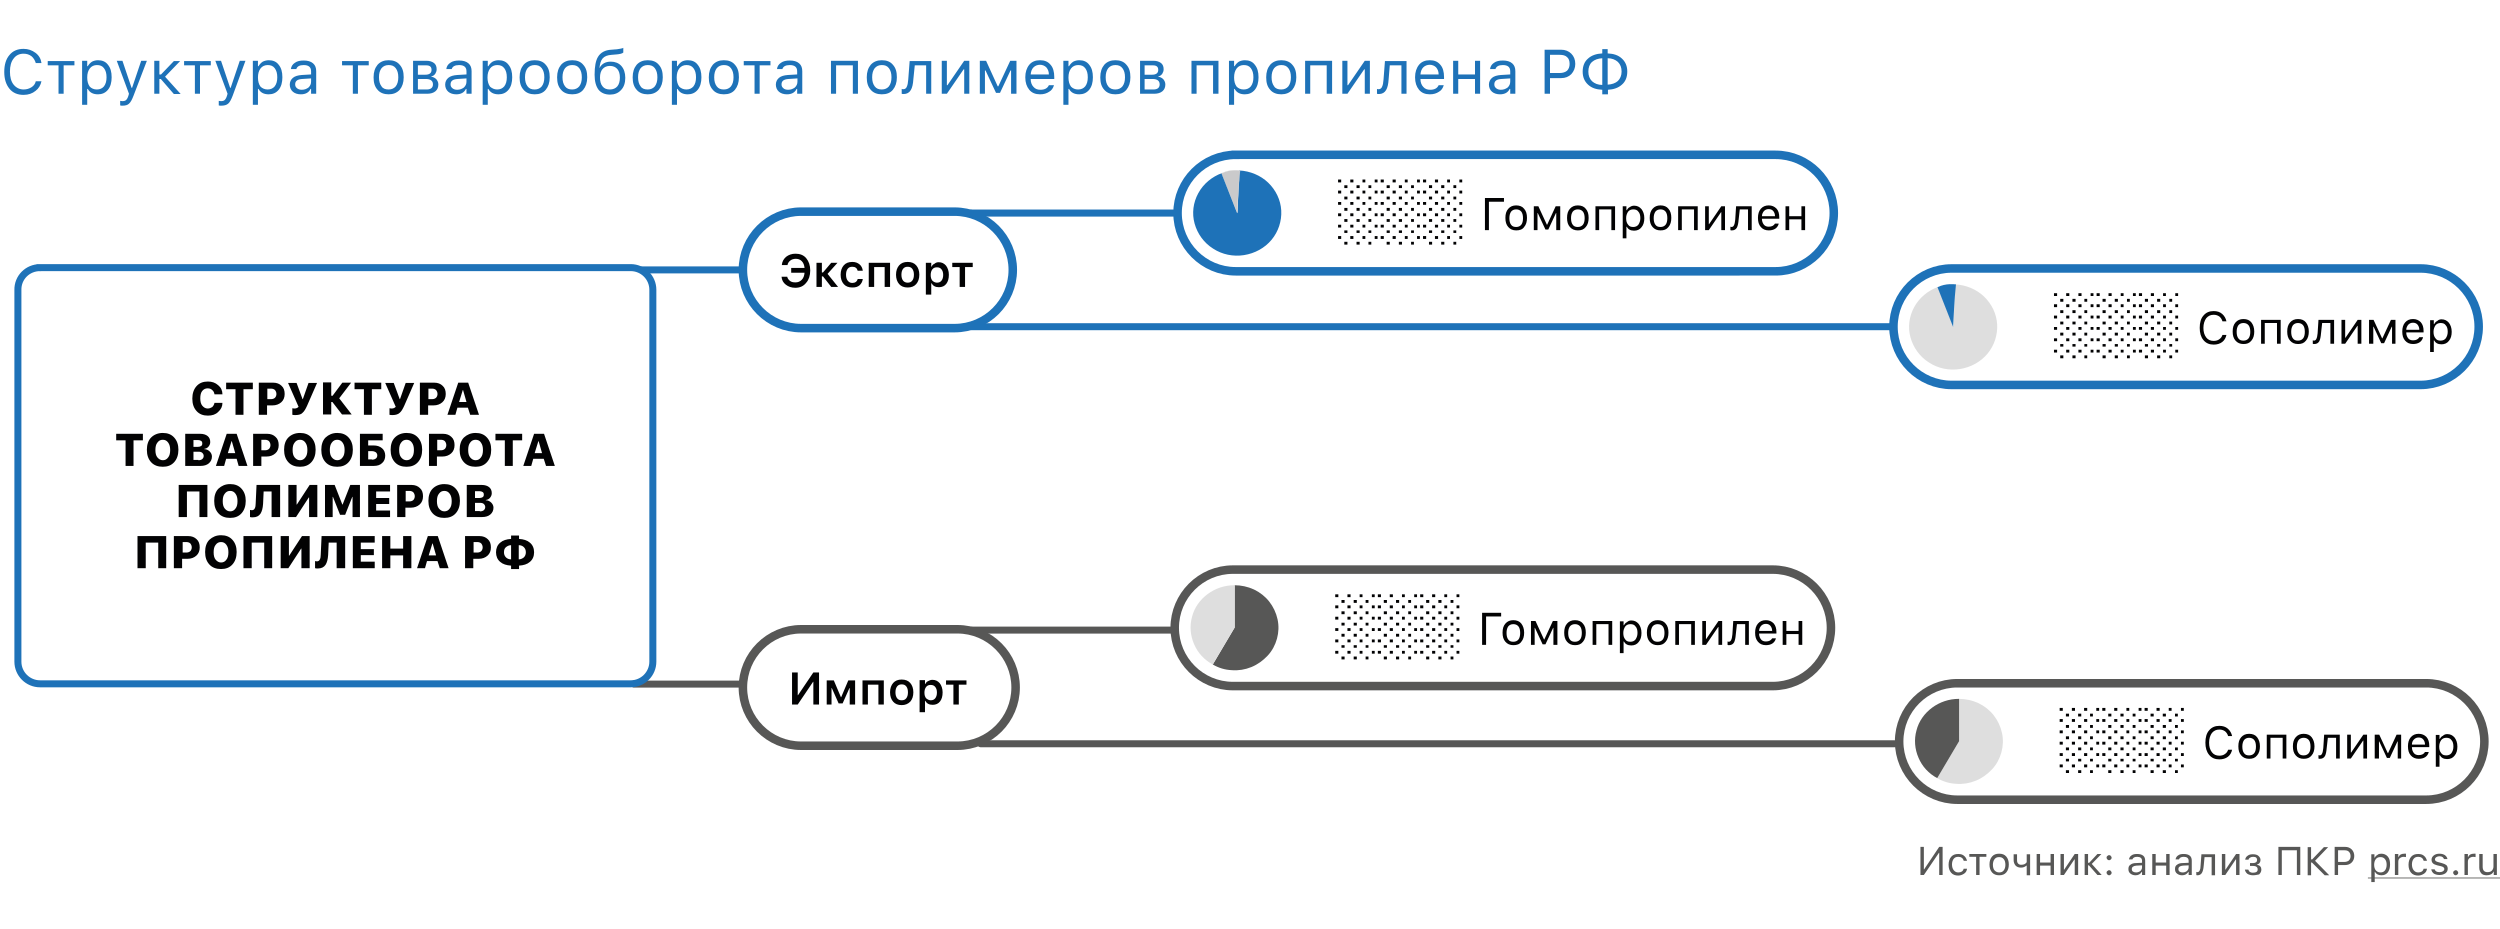
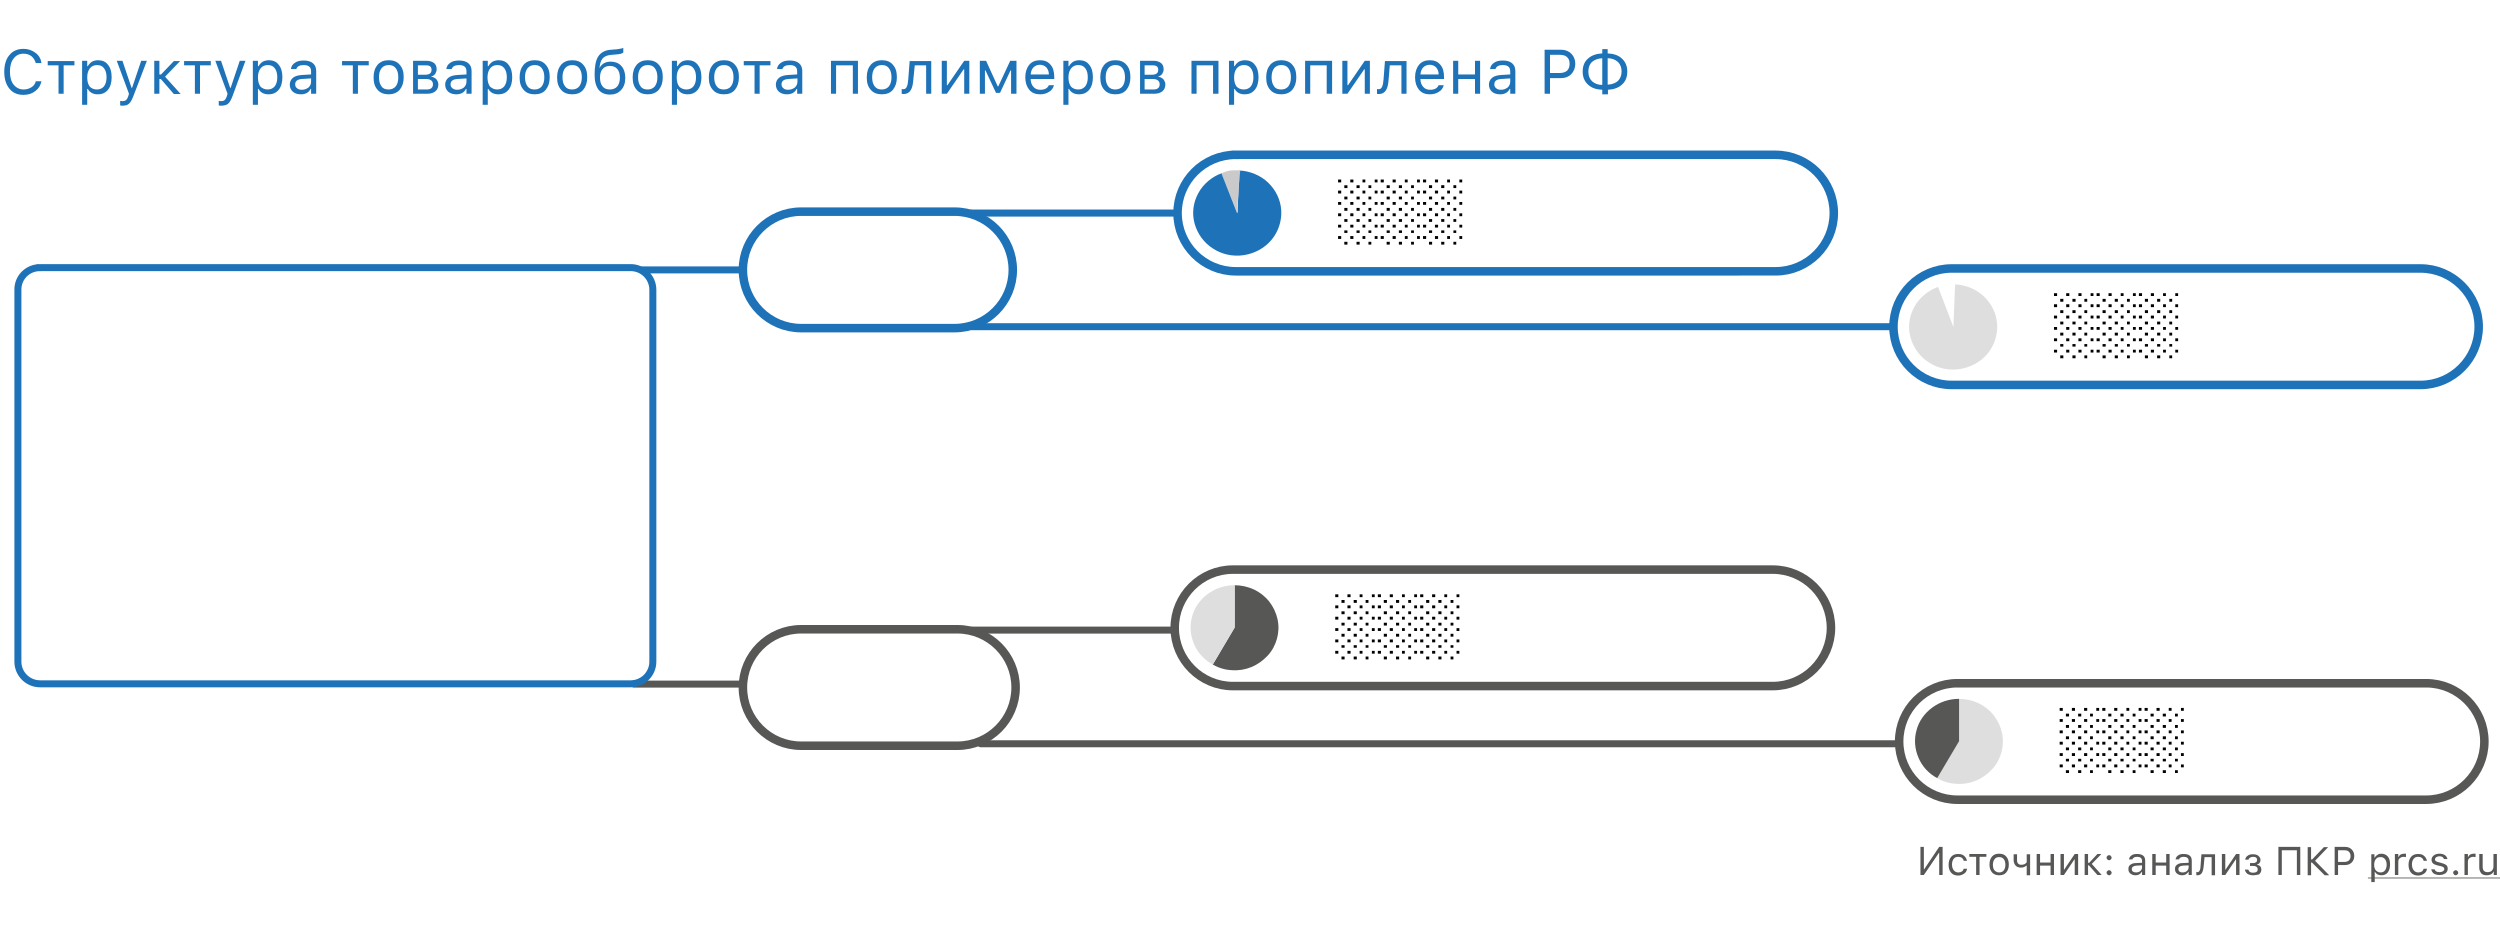
<svg xmlns="http://www.w3.org/2000/svg" id="Слой_1" x="0" y="0" version="1.1" viewBox="0 0 880 327" xml:space="preserve">
  <style>.st1{fill:#1e72b8}.st2,.st3{fill:none;stroke:#1e72b8;stroke-width:2.469;stroke-linecap:round}.st3{stroke:#575756}.st5,.st6{fill:none;stroke:#1e72b8;stroke-width:3}.st6{stroke:#575756}.st7{fill:#020203}.st8{fill:#dedede}.st9{fill:#575756}</style>
  <path fill="#fff" d="M0 0h880v327H0z" />
  <path d="M8.3 33.4c-2.1 0-3.8-.7-5-2.2-1.2-1.5-1.8-3.4-1.8-5.9 0-2.5.6-4.5 1.8-5.9 1.2-1.5 2.9-2.2 5-2.2 1.6 0 3 .5 4.2 1.4 1.2.9 1.9 2.1 2.1 3.6h-2c-.3-1-.8-1.8-1.5-2.4-.8-.6-1.7-.9-2.8-.9-1.5 0-2.7.6-3.5 1.7-.9 1.1-1.3 2.7-1.3 4.6s.4 3.5 1.3 4.6c.9 1.1 2.1 1.7 3.5 1.7 1.1 0 2-.3 2.8-.8.8-.5 1.3-1.2 1.5-2.1h2c-.3 1.4-1 2.6-2.1 3.4-1.1.9-2.5 1.4-4.2 1.4zM26.2 23h-3.8v10h-1.8V23h-3.8v-1.5h9.4V23zM34.5 21.2c1.5 0 2.7.5 3.5 1.6.9 1.1 1.3 2.5 1.3 4.4 0 1.8-.4 3.3-1.3 4.4-.9 1.1-2.1 1.6-3.5 1.6-1.7 0-2.9-.6-3.6-1.9h-.2v5.6h-1.8V21.4h1.8v1.9h.2c.4-.7.9-1.2 1.5-1.6.6-.3 1.3-.5 2.1-.5zm-.4 10.3c1.1 0 1.9-.4 2.5-1.1.6-.8.9-1.8.9-3.2 0-1.4-.3-2.4-.9-3.2-.6-.8-1.4-1.1-2.5-1.1-1 0-1.9.4-2.5 1.2-.6.8-.9 1.8-.9 3.2 0 1.3.3 2.4.9 3.2.6.6 1.4 1 2.5 1zM43.1 37.2c-.3 0-.6 0-.8-.1v-1.6c.2 0 .4.1.8.1.5 0 1-.1 1.3-.4.3-.3.6-.8.8-1.5l.2-.7-4.3-11.6h2l3.2 9.5h.2l3.2-9.5h2L47 33.7c-.5 1.3-1 2.3-1.6 2.8-.5.5-1.3.7-2.3.7zM56.6 26.3l4.6-4.8h2.2L58.1 27l5.5 6.1h-2.4l-4.6-5.3h-.5V33h-1.8V21.4h1.8v4.8h.5zM74.2 23h-3.8v10h-1.8V23h-3.8v-1.5h9.4V23zM77.8 37.2c-.3 0-.6 0-.8-.1v-1.6c.2 0 .4.1.8.1.5 0 1-.1 1.3-.4.3-.3.6-.8.8-1.5l.2-.7-4.3-11.6h2l3.2 9.5h.2l3.2-9.5h2l-4.5 12.3c-.5 1.3-1 2.3-1.6 2.8-.6.5-1.4.7-2.5.7zM94.6 21.2c1.5 0 2.7.5 3.5 1.6.9 1.1 1.3 2.5 1.3 4.4 0 1.8-.4 3.3-1.3 4.4-.9 1.1-2.1 1.6-3.5 1.6-1.7 0-2.9-.6-3.6-1.9h-.2v5.6H89V21.4h1.8v1.9h.2c.4-.7.9-1.2 1.5-1.6.6-.3 1.4-.5 2.1-.5zm-.4 10.3c1.1 0 1.9-.4 2.5-1.1.6-.8.9-1.8.9-3.2 0-1.4-.3-2.4-.9-3.2-.6-.8-1.4-1.1-2.5-1.1-1 0-1.9.4-2.5 1.2-.6.8-.9 1.8-.9 3.2 0 1.3.3 2.4.9 3.2.6.6 1.5 1 2.5 1zM106.2 31.6c1 0 1.7-.3 2.4-.8.6-.6.9-1.2.9-2.1v-1.1l-3.1.2c-1.7.1-2.5.7-2.5 1.9 0 .6.2 1 .7 1.4.4.3.9.5 1.6.5zm-.3 1.6c-1.1 0-2.1-.3-2.8-.9-.7-.6-1.1-1.5-1.1-2.5s.4-1.8 1.1-2.4c.7-.6 1.8-.9 3.1-1l3.3-.2v-1.1c0-1.5-.9-2.2-2.6-2.2-1.5 0-2.3.5-2.6 1.4h-1.9c.1-.9.6-1.7 1.4-2.2.8-.6 1.9-.8 3.1-.8 1.4 0 2.5.3 3.3 1 .8.7 1.1 1.6 1.1 2.8V33h-1.8v-1.7h-.2c-.6 1.3-1.8 1.9-3.4 1.9zM129.7 23H126v10h-1.8V23h-3.8v-1.5h9.4V23zM136.8 31.5c1.1 0 1.9-.4 2.5-1.1.6-.8.9-1.8.9-3.2s-.3-2.4-.9-3.2c-.6-.8-1.4-1.1-2.5-1.1s-1.9.4-2.5 1.1c-.6.8-.9 1.8-.9 3.2s.3 2.4.9 3.2c.5.8 1.4 1.1 2.5 1.1zm0 1.7c-1.6 0-3-.5-3.9-1.6-1-1.1-1.4-2.5-1.4-4.4 0-1.9.5-3.3 1.4-4.4 1-1.1 2.3-1.6 3.9-1.6 1.7 0 3 .5 3.9 1.6 1 1.1 1.4 2.5 1.4 4.4 0 1.9-.5 3.3-1.4 4.4-1 1.1-2.3 1.6-3.9 1.6zM147.1 23v3.3h2.6c1.5 0 2.2-.6 2.2-1.7s-.6-1.6-1.9-1.6h-2.9zm0 4.8v3.7h3.1c1.4 0 2.2-.6 2.2-1.8 0-1.2-.8-1.9-2.5-1.9h-2.8zm-1.9-6.4h5c1.1 0 1.9.3 2.6.8.6.5.9 1.2.9 2.2 0 .6-.2 1.1-.5 1.6-.4.5-.8.8-1.4.9v.1c.7.1 1.3.4 1.8.9.4.5.7 1.1.7 1.8 0 1-.3 1.8-1 2.4-.7.6-1.7.9-2.9.9h-5V21.4zM160.9 31.6c1 0 1.7-.3 2.4-.8.6-.6.9-1.2.9-2.1v-1.1l-3.1.2c-1.7.1-2.5.7-2.5 1.9 0 .6.2 1 .7 1.4.4.3.9.5 1.6.5zm-.3 1.6c-1.1 0-2.1-.3-2.8-.9-.7-.6-1.1-1.5-1.1-2.5s.4-1.8 1.1-2.4c.7-.6 1.8-.9 3.1-1l3.3-.2v-1.1c0-1.5-.9-2.2-2.6-2.2-1.5 0-2.3.5-2.6 1.4h-1.9c.1-.9.6-1.7 1.4-2.2.8-.6 1.9-.8 3.1-.8 1.4 0 2.5.3 3.3 1 .8.7 1.1 1.6 1.1 2.8V33h-1.8v-1.7h-.2c-.6 1.3-1.8 1.9-3.4 1.9zM175.5 21.2c1.5 0 2.7.5 3.5 1.6.9 1.1 1.3 2.5 1.3 4.4 0 1.8-.4 3.3-1.3 4.4-.9 1.1-2.1 1.6-3.5 1.6-1.7 0-2.9-.6-3.6-1.9h-.2v5.6h-1.8V21.4h1.8v1.9h.2c.4-.7.9-1.2 1.5-1.6.6-.3 1.3-.5 2.1-.5zm-.5 10.3c1.1 0 1.9-.4 2.5-1.1.6-.8.9-1.8.9-3.2 0-1.4-.3-2.4-.9-3.2-.6-.8-1.4-1.1-2.5-1.1-1 0-1.9.4-2.5 1.2-.6.8-.9 1.8-.9 3.2 0 1.3.3 2.4.9 3.2.7.6 1.5 1 2.5 1zM188.2 31.5c1.1 0 1.9-.4 2.5-1.1.6-.8.9-1.8.9-3.2s-.3-2.4-.9-3.2c-.6-.8-1.4-1.1-2.5-1.1s-1.9.4-2.5 1.1c-.6.8-.9 1.8-.9 3.2s.3 2.4.9 3.2c.6.8 1.4 1.1 2.5 1.1zm0 1.7c-1.6 0-3-.5-3.9-1.6-1-1.1-1.4-2.5-1.4-4.4 0-1.9.5-3.3 1.4-4.4 1-1.1 2.3-1.6 3.9-1.6 1.7 0 3 .5 3.9 1.6 1 1.1 1.4 2.5 1.4 4.4 0 1.9-.5 3.3-1.4 4.4-.9 1.1-2.2 1.6-3.9 1.6zM201.4 31.5c1.1 0 1.9-.4 2.5-1.1.6-.8.9-1.8.9-3.2s-.3-2.4-.9-3.2c-.6-.8-1.4-1.1-2.5-1.1s-1.9.4-2.5 1.1c-.6.8-.9 1.8-.9 3.2s.3 2.4.9 3.2c.6.8 1.4 1.1 2.5 1.1zm0 1.7c-1.6 0-3-.5-3.9-1.6-1-1.1-1.4-2.5-1.4-4.4 0-1.9.5-3.3 1.4-4.4 1-1.1 2.3-1.6 3.9-1.6 1.7 0 3 .5 3.9 1.6 1 1.1 1.4 2.5 1.4 4.4 0 1.9-.5 3.3-1.4 4.4-.9 1.1-2.2 1.6-3.9 1.6zM214.7 31.5c1.1 0 2-.4 2.6-1.1.6-.7.9-1.8.9-3.1s-.3-2.3-.9-3c-.6-.7-1.5-1.1-2.6-1.1s-2 .4-2.6 1.1c-.6.7-.9 1.7-.9 3s.3 2.4.9 3.1c.6.8 1.5 1.1 2.6 1.1zm-3.6-7.7c.8-1.4 2.1-2.1 3.9-2.1 1.5 0 2.8.5 3.7 1.5.9 1 1.4 2.4 1.4 4.2 0 1.8-.5 3.3-1.5 4.3-1 1.1-2.3 1.6-3.9 1.6-1.7 0-3.1-.6-4-1.7-.9-1.2-1.4-2.9-1.4-5.3 0-2.9.4-5 1.2-6.3.9-1.5 2.5-2.4 4.7-2.5l1.2-.1c.8 0 1.5-.2 2.2-.3.5-.1.8-.2.8-.3v1.7c-.4.4-1.4.6-2.9.7l-1.2.1c-1.5.1-2.5.5-3.2 1.3-.6.7-.9 1.8-1.1 3.3h.1zM228 31.5c1.1 0 1.9-.4 2.5-1.1.6-.8.9-1.8.9-3.2s-.3-2.4-.9-3.2c-.6-.8-1.4-1.1-2.5-1.1s-1.9.4-2.5 1.1c-.6.8-.9 1.8-.9 3.2s.3 2.4.9 3.2c.5.8 1.4 1.1 2.5 1.1zm0 1.7c-1.6 0-3-.5-3.9-1.6-1-1.1-1.4-2.5-1.4-4.4 0-1.9.5-3.3 1.4-4.4 1-1.1 2.3-1.6 3.9-1.6 1.7 0 3 .5 3.9 1.6 1 1.1 1.4 2.5 1.4 4.4 0 1.9-.5 3.3-1.4 4.4-1 1.1-2.3 1.6-3.9 1.6zM242.1 21.2c1.5 0 2.7.5 3.5 1.6.9 1.1 1.3 2.5 1.3 4.4 0 1.8-.4 3.3-1.3 4.4-.9 1.1-2.1 1.6-3.5 1.6-1.7 0-2.9-.6-3.6-1.9h-.2v5.6h-1.8V21.4h1.8v1.9h.2c.4-.7.9-1.2 1.5-1.6.5-.3 1.3-.5 2.1-.5zm-.5 10.3c1.1 0 1.9-.4 2.5-1.1.6-.8.9-1.8.9-3.2 0-1.4-.3-2.4-.9-3.2-.6-.8-1.4-1.1-2.5-1.1-1 0-1.9.4-2.5 1.2-.6.8-.9 1.8-.9 3.2 0 1.3.3 2.4.9 3.2.6.6 1.5 1 2.5 1zM254.8 31.5c1.1 0 1.9-.4 2.5-1.1.6-.8.9-1.8.9-3.2s-.3-2.4-.9-3.2c-.6-.8-1.4-1.1-2.5-1.1s-1.9.4-2.5 1.1c-.6.8-.9 1.8-.9 3.2s.3 2.4.9 3.2c.6.8 1.4 1.1 2.5 1.1zm0 1.7c-1.6 0-3-.5-3.9-1.6-1-1.1-1.4-2.5-1.4-4.4 0-1.9.5-3.3 1.4-4.4 1-1.1 2.3-1.6 3.9-1.6 1.7 0 3 .5 3.9 1.6 1 1.1 1.4 2.5 1.4 4.4 0 1.9-.5 3.3-1.4 4.4-.9 1.1-2.2 1.6-3.9 1.6zM271.2 23h-3.8v10h-1.8V23h-3.8v-1.5h9.4V23zM277.4 31.6c1 0 1.7-.3 2.4-.8.6-.6.9-1.2.9-2.1v-1.1l-3.1.2c-1.7.1-2.5.7-2.5 1.9 0 .6.2 1 .7 1.4.3.3.9.5 1.6.5zm-.4 1.6c-1.1 0-2.1-.3-2.8-.9-.7-.6-1.1-1.5-1.1-2.5s.4-1.8 1.1-2.4c.7-.6 1.8-.9 3.1-1l3.3-.2v-1.1c0-1.5-.9-2.2-2.6-2.2-1.5 0-2.3.5-2.6 1.4h-1.9c.1-.9.6-1.7 1.4-2.2.8-.6 1.9-.8 3.1-.8 1.4 0 2.5.3 3.3 1 .8.7 1.1 1.6 1.1 2.8V33h-1.8v-1.7h-.2c-.6 1.3-1.8 1.9-3.4 1.9zM300.1 23h-5.8v10h-1.8V21.4h9.5V33h-1.8V23zM310.4 31.5c1.1 0 1.9-.4 2.5-1.1.6-.8.9-1.8.9-3.2s-.3-2.4-.9-3.2c-.6-.8-1.4-1.1-2.5-1.1s-1.9.4-2.5 1.1c-.6.8-.9 1.8-.9 3.2s.3 2.4.9 3.2c.6.8 1.4 1.1 2.5 1.1zm0 1.7c-1.6 0-3-.5-3.9-1.6-1-1.1-1.4-2.5-1.4-4.4 0-1.9.5-3.3 1.4-4.4 1-1.1 2.3-1.6 3.9-1.6 1.7 0 3 .5 3.9 1.6 1 1.1 1.4 2.5 1.4 4.4 0 1.9-.5 3.3-1.4 4.4-.9 1.1-2.2 1.6-3.9 1.6zM321.5 27.9c-.1 1.7-.4 3-.9 3.8-.5.9-1.4 1.4-2.5 1.4-.3 0-.5 0-.7-.1v-1.7c.2.1.4.1.6.1.5 0 1-.3 1.2-.9.3-.6.4-1.4.5-2.5l.5-6.5h7.6V33H326V23h-4l-.5 4.9zM331.5 33V21.4h1.8V30h.2l5.9-8.6h1.8V33h-1.8v-8.6h-.2l-5.9 8.6h-1.8zM344.9 33V21.4h2.2l4.1 9h.2l4.2-9h2.2V33h-1.9v-8.2h-.2l-3.7 7.9h-1.4l-3.7-7.9h-.2V33h-1.8zM366.1 22.8c-.9 0-1.7.3-2.3.9-.6.6-.9 1.4-1 2.5h6.4c0-1-.3-1.8-.9-2.5-.5-.5-1.3-.9-2.2-.9zM371 30c-.3 1-.8 1.8-1.7 2.3-.9.6-1.9.9-3.2.9-1.6 0-2.9-.5-3.8-1.6-.9-1.1-1.4-2.5-1.4-4.4 0-1.8.5-3.3 1.4-4.4.9-1.1 2.2-1.6 3.8-1.6 1.6 0 2.8.5 3.7 1.6.9 1 1.3 2.5 1.3 4.3v.7h-8.3v.1c0 1.1.4 2.1 1 2.7.6.7 1.4 1 2.4 1 1.5 0 2.5-.5 3-1.6h1.8zM379.9 21.2c1.5 0 2.7.5 3.5 1.6.9 1.1 1.3 2.5 1.3 4.4 0 1.8-.4 3.3-1.3 4.4-.9 1.1-2.1 1.6-3.5 1.6-1.7 0-2.9-.6-3.6-1.9h-.2v5.6h-1.8V21.4h1.8v1.9h.2c.4-.7.9-1.2 1.5-1.6.6-.3 1.3-.5 2.1-.5zm-.4 10.3c1.1 0 1.9-.4 2.5-1.1.6-.8.9-1.8.9-3.2 0-1.4-.3-2.4-.9-3.2-.6-.8-1.4-1.1-2.5-1.1-1 0-1.9.4-2.5 1.2-.6.8-.9 1.8-.9 3.2 0 1.3.3 2.4.9 3.2.6.6 1.4 1 2.5 1zM392.6 31.5c1.1 0 1.9-.4 2.5-1.1.6-.8.9-1.8.9-3.2s-.3-2.4-.9-3.2c-.6-.8-1.4-1.1-2.5-1.1s-1.9.4-2.5 1.1c-.6.8-.9 1.8-.9 3.2s.3 2.4.9 3.2c.6.8 1.5 1.1 2.5 1.1zm0 1.7c-1.6 0-3-.5-3.9-1.6-1-1.1-1.4-2.5-1.4-4.4 0-1.9.5-3.3 1.4-4.4 1-1.1 2.3-1.6 3.9-1.6 1.7 0 3 .5 3.9 1.6 1 1.1 1.4 2.5 1.4 4.4 0 1.9-.5 3.3-1.4 4.4-.9 1.1-2.2 1.6-3.9 1.6zM402.9 23v3.3h2.6c1.5 0 2.2-.6 2.2-1.7s-.6-1.6-1.9-1.6h-2.9zm0 4.8v3.7h3.1c1.4 0 2.2-.6 2.2-1.8 0-1.2-.8-1.9-2.5-1.9h-2.8zm-1.8-6.4h5c1.1 0 1.9.3 2.6.8.6.5.9 1.2.9 2.2 0 .6-.2 1.1-.5 1.6-.4.5-.8.8-1.4.9v.1c.7.1 1.3.4 1.8.9.4.5.7 1.1.7 1.8 0 1-.3 1.8-1 2.4-.7.6-1.7.9-2.9.9h-5V21.4zM427 23h-5.8v10h-1.8V21.4h9.5V33H427V23zM438.2 21.2c1.5 0 2.7.5 3.5 1.6.9 1.1 1.3 2.5 1.3 4.4 0 1.8-.4 3.3-1.3 4.4-.9 1.1-2.1 1.6-3.5 1.6-1.7 0-2.9-.6-3.6-1.9h-.2v5.6h-1.8V21.4h1.8v1.9h.2c.4-.7.9-1.2 1.5-1.6.6-.3 1.3-.5 2.1-.5zm-.4 10.3c1.1 0 1.9-.4 2.5-1.1.6-.8.9-1.8.9-3.2 0-1.4-.3-2.4-.9-3.2-.6-.8-1.4-1.1-2.5-1.1-1 0-1.9.4-2.5 1.2-.6.8-.9 1.8-.9 3.2 0 1.3.3 2.4.9 3.2.6.6 1.4 1 2.5 1zM451 31.5c1.1 0 1.9-.4 2.5-1.1.6-.8.9-1.8.9-3.2s-.3-2.4-.9-3.2c-.6-.8-1.4-1.1-2.5-1.1s-1.9.4-2.5 1.1c-.6.8-.9 1.8-.9 3.2s.3 2.4.9 3.2c.5.8 1.4 1.1 2.5 1.1zm0 1.7c-1.6 0-3-.5-3.9-1.6-1-1.1-1.4-2.5-1.4-4.4 0-1.9.5-3.3 1.4-4.4 1-1.1 2.3-1.6 3.9-1.6s3 .5 3.9 1.6c1 1.1 1.4 2.5 1.4 4.4 0 1.9-.5 3.3-1.4 4.4-1 1.1-2.3 1.6-3.9 1.6zM467 23h-5.8v10h-1.8V21.4h9.5V33H467V23zM472.5 33V21.4h1.8V30h.2l5.9-8.6h1.8V33h-1.8v-8.6h-.2l-5.9 8.6h-1.8zM488.8 27.9c-.1 1.7-.4 3-.9 3.8-.5.9-1.4 1.4-2.5 1.4-.3 0-.5 0-.7-.1v-1.7c.2.1.4.1.6.1.5 0 1-.3 1.2-.9.3-.6.4-1.4.5-2.5l.5-6.5h7.6V33h-1.8V23h-4.1l-.4 4.9zM503.3 22.8c-.9 0-1.7.3-2.3.9-.6.6-.9 1.4-1 2.5h6.4c0-1-.3-1.8-.9-2.5-.5-.5-1.3-.9-2.2-.9zm4.9 7.2c-.3 1-.8 1.8-1.7 2.3-.9.6-1.9.9-3.2.9-1.6 0-2.9-.5-3.8-1.6-.9-1.1-1.4-2.5-1.4-4.4 0-1.8.5-3.3 1.4-4.4.9-1.1 2.2-1.6 3.8-1.6 1.6 0 2.8.5 3.7 1.6.9 1 1.3 2.5 1.3 4.3v.7H500v.1c0 1.1.4 2.1 1 2.7.6.7 1.4 1 2.4 1 1.5 0 2.5-.5 3-1.6h1.8zM511.5 21.4h1.8v4.8h5.9v-4.8h1.8V33h-1.8v-5.2h-5.9V33h-1.8V21.4zM528.3 31.6c1 0 1.7-.3 2.4-.8.6-.6.9-1.2.9-2.1v-1.1l-3.1.2c-1.7.1-2.5.7-2.5 1.9 0 .6.2 1 .7 1.4.4.3.9.5 1.6.5zm-.3 1.6c-1.1 0-2.1-.3-2.8-.9-.7-.6-1.1-1.5-1.1-2.5s.4-1.8 1.1-2.4c.7-.6 1.8-.9 3.1-1l3.3-.2v-1.1c0-1.5-.9-2.2-2.6-2.2-1.5 0-2.3.5-2.6 1.4h-1.9c.1-.9.6-1.7 1.4-2.2.8-.6 1.9-.8 3.1-.8 1.4 0 2.5.3 3.3 1 .8.7 1.1 1.6 1.1 2.8V33h-1.8v-1.7h-.2c-.6 1.3-1.8 1.9-3.4 1.9zM549.5 17.5c1.5 0 2.7.5 3.6 1.4.9.9 1.4 2.1 1.4 3.6 0 1.4-.5 2.6-1.4 3.6-.9.9-2.1 1.4-3.6 1.4h-3.9V33h-1.9V17.5h5.8zm-3.9 8.2h3.4c1.1 0 2-.3 2.6-.8.6-.6.9-1.4.9-2.4 0-1.1-.3-1.9-.9-2.4-.6-.6-1.5-.8-2.6-.8h-3.4v6.4zM564 20.5c-1.5.1-2.7.5-3.6 1.3-.9.8-1.3 2-1.3 3.4s.4 2.5 1.3 3.4c.9.8 2.1 1.3 3.6 1.3v-9.4zm6.8 4.7c0-1.4-.4-2.5-1.3-3.4-.9-.8-2.1-1.3-3.6-1.3v9.3c1.5-.1 2.7-.5 3.6-1.3.8-.8 1.3-1.9 1.3-3.3zm-6.8 6.4c-2.1-.1-3.7-.6-5-1.8-1.3-1.2-1.9-2.7-1.9-4.6s.6-3.5 1.9-4.6c1.2-1.1 2.9-1.7 5-1.8v-1.5h1.9v1.5c2.1.1 3.7.6 5 1.8 1.3 1.2 1.9 2.7 1.9 4.6s-.6 3.5-1.9 4.6c-1.2 1.1-2.9 1.7-4.9 1.8v1.6h-2v-1.6z" class="st1" />
  <path d="M226 95h35M342 75h71M342 115h324" class="st2" />
  <path d="M223.2 240.8h37.6M342.2 221.8h70.6M345.2 261.8h321.6" class="st3" />
  <path fill="none" stroke="#1e72b8" stroke-width="2.469" d="M14.1 94.2H222c4.3 0 7.8 3.5 7.8 7.8v130.9c0 4.3-3.5 7.8-7.8 7.8H14.1c-4.3 0-7.8-3.5-7.8-7.8V102.1c-.1-4.4 3.4-7.9 7.8-7.9z" />
  <path d="M282 74.5h54c11.3 0 20.5 9.2 20.5 20.5s-9.2 20.5-20.5 20.5h-54c-11.3 0-20.5-9.2-20.5-20.5s9.2-20.5 20.5-20.5z" class="st5" />
  <path d="M282 221.5h55c11.3 0 20.5 9.2 20.5 20.5s-9.2 20.5-20.5 20.5h-55c-11.3 0-20.5-9.2-20.5-20.5s9.2-20.5 20.5-20.5z" class="st6" />
-   <path d="M73.2 146.3c-1.7 0-3-.5-4-1.6s-1.5-2.5-1.5-4.4c0-1.8.5-3.3 1.5-4.4 1-1.1 2.3-1.6 4-1.6 1.4 0 2.6.4 3.6 1.3 1 .8 1.5 1.9 1.5 3.2h-2.8c-.1-.6-.3-1.1-.8-1.5-.4-.4-.9-.6-1.6-.6-.8 0-1.4.3-1.9.9-.5.6-.7 1.5-.7 2.6s.2 2 .7 2.6c.5.6 1.1 1 1.9 1 .6 0 1.1-.2 1.6-.5.4-.4.7-.9.8-1.5h2.8c0 1.3-.5 2.3-1.5 3.2-.9.9-2.1 1.3-3.6 1.3zM82.9 146v-9h-3.3v-2.3H89v2.3h-3.3v9h-2.8zM96.2 134.7c1.2 0 2.2.4 2.9 1.1.8.7 1.1 1.7 1.1 2.9s-.4 2.2-1.2 2.9c-.8.7-1.8 1.1-3.1 1.1H94v3.3h-2.9v-11.3h5.1zm-2.1 5.8h1.3c.6 0 1.1-.2 1.4-.5.3-.3.5-.8.5-1.3 0-.6-.2-1-.5-1.4-.3-.3-.8-.5-1.4-.5h-1.3v3.7zM104.1 146.1c-.6 0-1 0-1.2-.1v-2.3c.1 0 .4.1.7.1.7 0 1.1-.2 1.5-.6l-3.7-8.4h3l2.1 5.7h.1l2-5.7h3l-3.5 8c-.5 1.1-1 2-1.6 2.5-.4.5-1.3.8-2.4.8zM117 139.4l3.5-4.7h3.1l-4.2 5.5 4.4 5.7h-3.4l-3.4-4.4h-.4v4.4h-2.9v-11.3h2.9v4.7h.4zM128.1 146v-9h-3.3v-2.3h9.4v2.3h-3.3v9h-2.8zM138.3 146.1c-.6 0-1 0-1.2-.1v-2.3c.1 0 .4.1.7.1.7 0 1.1-.2 1.5-.6l-3.7-8.4h3l2.1 5.7h.1l2-5.7h3l-3.5 8c-.5 1.1-1 2-1.6 2.5-.5.5-1.4.8-2.4.8zM152.9 134.7c1.2 0 2.2.4 2.9 1.1.8.7 1.1 1.7 1.1 2.9s-.4 2.2-1.2 2.9c-.8.7-1.8 1.1-3.1 1.1h-1.9v3.3h-2.9v-11.3h5.1zm-2.1 5.8h1.3c.6 0 1.1-.2 1.4-.5.3-.3.5-.8.5-1.3 0-.6-.2-1-.5-1.4-.3-.3-.8-.5-1.4-.5h-1.3v3.7zM164.7 143.5H161l-.7 2.5h-2.8l3.8-11.3h3.5l3.8 11.3h-3.1l-.8-2.5zm-3.1-2h2.6l-1.2-4.2h-.1l-1.3 4.2zM44.2 164v-9h-3.3v-2.3h9.4v2.3H47v9h-2.8zM57.3 152.4c1.7 0 3 .5 4 1.6s1.5 2.5 1.5 4.3c0 1.8-.5 3.3-1.5 4.4-1 1.1-2.3 1.6-4 1.6-1.7 0-3.1-.5-4.1-1.6-1-1.1-1.5-2.5-1.5-4.4 0-1.8.5-3.3 1.5-4.3s2.4-1.6 4.1-1.6zm0 2.4c-.8 0-1.4.3-1.9 1-.5.6-.7 1.5-.7 2.6s.2 2 .7 2.6c.5.6 1.1 1 1.9 1 .8 0 1.4-.3 1.9-1 .5-.6.7-1.5.7-2.6s-.2-1.9-.7-2.6c-.5-.7-1.1-1-1.9-1zM65.2 164v-11.3h5.3c1.1 0 2 .3 2.6.8.6.5.9 1.2.9 2.1 0 .6-.2 1.1-.6 1.6-.4.5-.9.7-1.5.8v.1c.7 0 1.4.3 1.9.8s.8 1.1.8 1.8c0 1-.4 1.8-1.1 2.4-.7.6-1.7.9-2.9.9h-5.4zm2.9-6.7h1.5c.5 0 .9-.1 1.2-.3.3-.2.4-.5.4-.9s-.1-.7-.4-.9c-.3-.2-.7-.3-1.1-.3h-1.6v2.4zm1.7 4.7c.6 0 1-.1 1.4-.4.3-.3.5-.6.5-1.1 0-.5-.2-.8-.5-1.1-.3-.3-.8-.4-1.4-.4h-1.7v2.9h1.7zM83.3 161.5h-3.7l-.7 2.5H76l3.8-11.3h3.5l3.8 11.3H84l-.7-2.5zm-3.1-2h2.6l-1.2-4.2h-.1l-1.3 4.2zM94.1 152.7c1.2 0 2.2.4 2.9 1.1.8.7 1.1 1.7 1.1 2.9s-.4 2.2-1.2 2.9c-.8.7-1.8 1.1-3.1 1.1H92v3.3h-2.9v-11.3h5zm-2.1 5.8h1.3c.6 0 1.1-.2 1.4-.5.3-.3.5-.8.5-1.3 0-.6-.2-1-.5-1.4-.3-.3-.8-.5-1.4-.5H92v3.7zM105.6 152.4c1.7 0 3 .5 4 1.6s1.5 2.5 1.5 4.3c0 1.8-.5 3.3-1.5 4.4-1 1.1-2.3 1.6-4 1.6-1.7 0-3.1-.5-4.1-1.6-1-1.1-1.5-2.5-1.5-4.4 0-1.8.5-3.3 1.5-4.3s2.4-1.6 4.1-1.6zm0 2.4c-.8 0-1.4.3-1.9 1-.5.6-.7 1.5-.7 2.6s.2 2 .7 2.6c.5.6 1.1 1 1.9 1 .8 0 1.4-.3 1.9-1 .5-.6.7-1.5.7-2.6s-.2-1.9-.7-2.6c-.5-.7-1.1-1-1.9-1zM118.7 152.4c1.7 0 3 .5 4 1.6s1.5 2.5 1.5 4.3c0 1.8-.5 3.3-1.5 4.4-1 1.1-2.3 1.6-4 1.6-1.7 0-3.1-.5-4.1-1.6-1-1.1-1.5-2.5-1.5-4.4 0-1.8.5-3.3 1.5-4.3 1.1-1 2.4-1.6 4.1-1.6zm0 2.4c-.8 0-1.4.3-1.9 1-.5.6-.7 1.5-.7 2.6s.2 2 .7 2.6c.5.6 1.1 1 1.9 1 .8 0 1.4-.3 1.9-1 .5-.6.7-1.5.7-2.6s-.2-1.9-.7-2.6c-.5-.7-1.1-1-1.9-1zM135.6 160.4c0 1.1-.4 2-1.1 2.6-.7.7-1.7 1-2.9 1h-4.9v-11.3h8v2.3h-5.1v1.8h1.9c1.2 0 2.2.3 3 1 .7.6 1.1 1.5 1.1 2.6zm-4.7 1.4c.6 0 1-.1 1.4-.4.3-.2.5-.6.5-1.1 0-.5-.2-.8-.5-1.1-.3-.2-.8-.4-1.4-.4h-1.3v2.9h1.3zM143.1 152.4c1.7 0 3 .5 4 1.6s1.5 2.5 1.5 4.3c0 1.8-.5 3.3-1.5 4.4-1 1.1-2.3 1.6-4 1.6-1.7 0-3.1-.5-4.1-1.6-1-1.1-1.5-2.5-1.5-4.4 0-1.8.5-3.3 1.5-4.3s2.4-1.6 4.1-1.6zm0 2.4c-.8 0-1.4.3-1.9 1-.5.6-.7 1.5-.7 2.6s.2 2 .7 2.6c.5.6 1.1 1 1.9 1 .8 0 1.4-.3 1.9-1 .5-.6.7-1.5.7-2.6s-.2-1.9-.7-2.6c-.5-.7-1.1-1-1.9-1zM156 152.7c1.2 0 2.2.4 2.9 1.1.8.7 1.1 1.7 1.1 2.9s-.4 2.2-1.2 2.9c-.8.7-1.8 1.1-3.1 1.1h-1.9v3.3H151v-11.3h5zm-2.1 5.8h1.3c.6 0 1.1-.2 1.4-.5.3-.3.5-.8.5-1.3 0-.6-.2-1-.5-1.4-.3-.3-.8-.5-1.4-.5h-1.3v3.7zM167.4 152.4c1.7 0 3 .5 4 1.6s1.5 2.5 1.5 4.3c0 1.8-.5 3.3-1.5 4.4-1 1.1-2.3 1.6-4 1.6-1.7 0-3.1-.5-4.1-1.6-1-1.1-1.5-2.5-1.5-4.4 0-1.8.5-3.3 1.5-4.3 1.1-1 2.4-1.6 4.1-1.6zm0 2.4c-.8 0-1.4.3-1.9 1-.5.6-.7 1.5-.7 2.6s.2 2 .7 2.6c.5.6 1.1 1 1.9 1 .8 0 1.4-.3 1.9-1 .5-.6.7-1.5.7-2.6s-.2-1.9-.7-2.6c-.4-.7-1.1-1-1.9-1zM177.7 164v-9h-3.3v-2.3h9.4v2.3h-3.3v9h-2.8zM191.4 161.5h-3.7l-.7 2.5h-2.8l3.8-11.3h3.5l3.8 11.3h-3.1l-.8-2.5zm-3.2-2h2.6l-1.2-4.2h-.1l-1.3 4.2zM70.2 182v-9h-4.4v9h-2.9v-11.3H73V182h-2.8zM81 170.4c1.7 0 3 .5 4 1.6s1.5 2.5 1.5 4.3c0 1.8-.5 3.3-1.5 4.4-1 1.1-2.3 1.6-4 1.6-1.7 0-3.1-.5-4.1-1.6-1-1.1-1.5-2.5-1.5-4.4 0-1.8.5-3.3 1.5-4.3 1.1-1 2.4-1.6 4.1-1.6zm0 2.4c-.8 0-1.4.3-1.9 1-.5.6-.7 1.5-.7 2.6s.2 2 .7 2.6c.5.6 1.1 1 1.9 1 .8 0 1.4-.3 1.9-1 .5-.6.7-1.5.7-2.6s-.2-1.9-.7-2.6c-.5-.7-1.1-1-1.9-1zM95.6 182v-9h-2.8l-.2 4.4c-.1 1.5-.4 2.6-.9 3.4-.6.9-1.5 1.3-2.7 1.3-.4 0-.8 0-1-.1v-2.5c.3 0 .4.1.6.1.5 0 .9-.2 1.1-.7.2-.4.3-.9.3-1.7l.3-6.5h8.3V182h-3zM108.8 175.1h-.1l-4.5 6.9h-2.7v-11.3h2.9v6.9h.1l4.5-6.9h2.7V182h-2.9v-6.9zM114.4 182v-11.3h3.4l2.7 6.9h.1l2.7-6.9h3.4V182h-2.6v-7.1h-.1l-2.5 6.3h-1.8l-2.5-6.3h-.1v7.1h-2.7zM137.3 182h-7.7v-11.3h7.7v2.3h-4.9v2.3h4.6v2.1h-4.6v2.3h4.9v2.3zM144.9 170.7c1.2 0 2.2.4 2.9 1.1.8.7 1.1 1.7 1.1 2.9s-.4 2.2-1.2 2.9c-.8.7-1.8 1.1-3.1 1.1h-1.9v3.3h-2.9v-11.3h5.1zm-2.1 5.8h1.3c.6 0 1.1-.2 1.4-.5.3-.3.5-.8.5-1.3 0-.6-.2-1-.5-1.4-.3-.3-.8-.5-1.4-.5h-1.3v3.7zM156.4 170.4c1.7 0 3 .5 4 1.6s1.5 2.5 1.5 4.3c0 1.8-.5 3.3-1.5 4.4-1 1.1-2.3 1.6-4 1.6-1.7 0-3.1-.5-4.1-1.6-1-1.1-1.5-2.5-1.5-4.4 0-1.8.5-3.3 1.5-4.3s2.4-1.6 4.1-1.6zm0 2.4c-.8 0-1.4.3-1.9 1-.5.6-.7 1.5-.7 2.6s.2 2 .7 2.6c.5.6 1.1 1 1.9 1 .8 0 1.4-.3 1.9-1 .5-.6.7-1.5.7-2.6s-.2-1.9-.7-2.6c-.5-.7-1.1-1-1.9-1zM164.3 182v-11.3h5.3c1.1 0 2 .3 2.6.8.6.5.9 1.2.9 2.1 0 .6-.2 1.1-.6 1.6-.4.5-.9.7-1.5.8v.1c.7 0 1.4.3 1.9.8s.8 1.1.8 1.8c0 1-.4 1.8-1.1 2.4-.7.6-1.7.9-2.9.9h-5.4zm2.9-6.7h1.5c.5 0 .9-.1 1.2-.3.3-.2.4-.5.4-.9s-.1-.7-.4-.9c-.3-.2-.7-.3-1.1-.3h-1.6v2.4zm1.7 4.7c.6 0 1-.1 1.4-.4.3-.3.5-.6.5-1.1 0-.5-.2-.8-.5-1.1-.3-.3-.8-.4-1.4-.4h-1.7v2.9h1.7zM55.7 200v-9h-4.4v9h-2.9v-11.3h10.1V200h-2.8zM66.3 188.7c1.2 0 2.2.4 2.9 1.1.8.7 1.1 1.7 1.1 2.9s-.4 2.2-1.2 2.9c-.8.7-1.8 1.1-3.1 1.1h-1.9v3.3h-2.9v-11.3h5.1zm-2 5.8h1.3c.6 0 1.1-.2 1.4-.5.3-.3.5-.8.5-1.3 0-.6-.2-1-.5-1.4-.3-.3-.8-.5-1.4-.5h-1.3v3.7zM77.8 188.4c1.7 0 3 .5 4 1.6s1.5 2.5 1.5 4.3c0 1.8-.5 3.3-1.5 4.4-1 1.1-2.3 1.6-4 1.6-1.7 0-3.1-.5-4.1-1.6-1-1.1-1.5-2.5-1.5-4.4 0-1.8.5-3.3 1.5-4.3 1.1-1 2.4-1.6 4.1-1.6zm0 2.4c-.8 0-1.4.3-1.9 1-.5.6-.7 1.5-.7 2.6s.2 2 .7 2.6c.5.6 1.1 1 1.9 1 .8 0 1.4-.3 1.9-1 .5-.6.7-1.5.7-2.6s-.2-1.9-.7-2.6c-.5-.7-1.1-1-1.9-1zM93 200v-9h-4.4v9h-2.9v-11.3h10.1V200H93zM106.1 193.1h-.1l-4.5 6.9h-2.7v-11.3h2.9v6.9h.1l4.5-6.9h2.7V200h-2.9v-6.9zM118.5 200v-9h-2.8l-.2 4.4c-.1 1.5-.4 2.6-.9 3.4-.6.9-1.5 1.3-2.7 1.3-.4 0-.8 0-1-.1v-2.5c.3 0 .4.1.6.1.5 0 .9-.2 1.1-.7.2-.4.3-.9.3-1.7l.3-6.5h8.3V200h-3zM131.9 200h-7.7v-11.3h7.7v2.3H127v2.3h4.6v2.1H127v2.3h4.9v2.3zM141.9 200v-4.5h-4.5v4.5h-2.9v-11.3h2.9v4.4h4.5v-4.4h2.9V200h-2.9zM154 197.5h-3.7l-.7 2.5h-2.8l3.8-11.3h3.5l3.8 11.3h-3.1l-.8-2.5zm-3.1-2h2.6l-1.2-4.2h-.1l-1.3 4.2zM168.8 188.7c1.2 0 2.2.4 2.9 1.1.8.7 1.1 1.7 1.1 2.9s-.4 2.2-1.2 2.9c-.8.7-1.8 1.1-3.1 1.1h-1.9v3.3h-2.9v-11.3h5.1zm-2.1 5.8h1.3c.6 0 1.1-.2 1.4-.5.3-.3.5-.8.5-1.3 0-.6-.2-1-.5-1.4-.3-.3-.8-.5-1.4-.5h-1.3v3.7zM179.9 191.9c-.7 0-1.3.3-1.8.7-.5.4-.7 1-.7 1.8 0 .7.2 1.3.7 1.8.4.4 1 .7 1.8.7v-5zm5.2 2.5c0-.7-.2-1.3-.7-1.8-.4-.4-1-.7-1.8-.7v5c.7 0 1.3-.3 1.8-.7.5-.5.7-1.1.7-1.8zm-5.2 4.7c-1.6-.1-2.9-.5-3.8-1.3-1-.8-1.5-2-1.5-3.4s.5-2.6 1.5-3.4c.9-.8 2.2-1.2 3.8-1.3v-1.2h2.8v1.2c1.6.1 2.9.5 3.8 1.3 1 .8 1.5 2 1.5 3.4s-.5 2.6-1.5 3.4c-.9.8-2.2 1.2-3.8 1.3v1.2h-2.8v-1.2zM286.3 240h-.1l-5.4 8h-2v-11.3h2v8h.1l5.4-8h2V248h-2v-8zM291 248v-8.5h2.5l2.5 5.9h.1l2.5-5.9h2.4v8.5h-1.9v-5.8h-.1l-2.4 5.4h-1.4l-2.4-5.4h-.1v5.8H291zM309.2 241h-3.7v7h-1.9v-8.5h7.5v8.5h-1.9v-7zM317.4 246.5c.7 0 1.2-.2 1.6-.7.4-.5.6-1.2.6-2.1 0-.9-.2-1.6-.6-2.1-.4-.5-.9-.7-1.6-.7-.7 0-1.2.2-1.6.7-.4.5-.6 1.2-.6 2.1 0 .9.2 1.6.6 2.1.4.5.9.7 1.6.7zm0 1.7c-1.3 0-2.3-.4-3-1.2-.7-.8-1.1-1.9-1.1-3.3s.4-2.5 1.1-3.3c.7-.8 1.7-1.2 3-1.2s2.3.4 3 1.2c.7.8 1.1 1.9 1.1 3.3s-.4 2.5-1.1 3.3c-.8.8-1.8 1.2-3 1.2zM328.2 239.3c1.1 0 1.9.4 2.6 1.2.6.8 1 1.9 1 3.2 0 1.4-.3 2.4-.9 3.2-.6.8-1.5 1.2-2.6 1.2-1.3 0-2.1-.5-2.6-1.4h-.1v4h-1.9v-11.3h1.9v1.4h.1c.2-.5.6-.9 1.1-1.1.3-.2.9-.4 1.4-.4zm-.6 7.2c.7 0 1.2-.2 1.6-.7.4-.5.6-1.2.6-2 0-.9-.2-1.5-.6-2-.4-.5-.9-.7-1.6-.7-.7 0-1.2.2-1.6.7-.4.5-.6 1.2-.6 2 0 .9.2 1.5.6 2 .5.4 1 .7 1.6.7zM340.1 241h-2.6v7h-1.9v-7H333v-1.5h7.2v1.5zM279.9 101.3c-1.3 0-2.4-.4-3.3-1.1-.9-.7-1.4-1.6-1.5-2.8h2c.1.6.5 1.1 1 1.5.5.4 1.2.5 1.9.5.9 0 1.6-.3 2.2-.9.6-.6.9-1.4 1-2.5h-4.7v-1.7h4.7c-.1-1-.4-1.8-1-2.4-.6-.6-1.3-.8-2.1-.8-.7 0-1.4.2-1.9.6-.5.4-.9.9-1 1.6h-2c.1-1.2.6-2.1 1.5-2.9.9-.7 2-1.1 3.3-1.1 1.6 0 2.9.5 3.8 1.6.9 1.1 1.4 2.5 1.4 4.3 0 1.8-.5 3.3-1.4 4.3-1 1.3-2.3 1.8-3.9 1.8zM289.7 95.9l2.9-3.4h2.2l-3.5 3.9 3.7 4.6h-2.4l-2.9-3.7h-.4v3.7h-1.9v-8.5h1.9v3.4h.4zM301.9 95.3c-.1-.4-.3-.8-.6-1-.3-.3-.8-.4-1.3-.4-.7 0-1.2.2-1.6.7-.4.5-.6 1.2-.6 2.1 0 .9.2 1.6.6 2.1s.9.8 1.6.8c1 0 1.7-.5 1.9-1.4h1.8c-.1.9-.5 1.6-1.1 2.2-.7.6-1.5.8-2.6.8-1.3 0-2.3-.4-3-1.2-.7-.8-1.1-1.9-1.1-3.3s.4-2.5 1.1-3.3c.7-.8 1.7-1.2 3-1.2 1.1 0 1.9.3 2.6.9.6.5 1 1.3 1.1 2.2h-1.8zM311.4 94h-3.7v7h-1.9v-8.5h7.5v8.5h-1.9v-7zM319.5 99.5c.7 0 1.2-.2 1.6-.7.4-.5.6-1.2.6-2.1 0-.9-.2-1.6-.6-2.1-.4-.5-.9-.7-1.6-.7-.7 0-1.2.2-1.6.7-.4.5-.6 1.2-.6 2.1 0 .9.2 1.6.6 2.1.4.5 1 .7 1.6.7zm0 1.7c-1.3 0-2.3-.4-3-1.2-.7-.8-1.1-1.9-1.1-3.3s.4-2.5 1.1-3.3c.7-.8 1.7-1.2 3-1.2s2.3.4 3 1.2c.7.8 1.1 1.9 1.1 3.3s-.4 2.5-1.1 3.3c-.7.8-1.7 1.2-3 1.2zM330.4 92.3c1.1 0 1.9.4 2.6 1.2.6.8 1 1.9 1 3.2 0 1.4-.3 2.4-.9 3.2-.6.8-1.5 1.2-2.6 1.2-1.3 0-2.1-.5-2.6-1.4h-.1v4h-1.9V92.5h1.9v1.4h.1c.2-.5.6-.9 1.1-1.1.3-.3.8-.5 1.4-.5zm-.6 7.2c.7 0 1.2-.2 1.6-.7.4-.5.6-1.2.6-2 0-.9-.2-1.5-.6-2-.4-.5-.9-.7-1.6-.7-.7 0-1.2.2-1.6.7-.4.5-.6 1.2-.6 2 0 .9.2 1.5.6 2 .4.4 1 .7 1.6.7zM342.3 94h-2.6v7h-1.9v-7h-2.6v-1.5h7.2V94zM521.7 227v-11.3h6.7v1.3h-5.3v10h-1.4zM532.7 225.9c.8 0 1.4-.3 1.8-.8.4-.5.6-1.3.6-2.3s-.2-1.8-.6-2.3c-.4-.5-1-.8-1.8-.8s-1.4.3-1.8.8c-.4.6-.6 1.3-.6 2.3s.2 1.8.6 2.3c.4.6 1 .8 1.8.8zm0 1.2c-1.2 0-2.1-.4-2.8-1.2-.7-.8-1-1.8-1-3.2 0-1.4.3-2.4 1-3.2.7-.8 1.6-1.2 2.8-1.2 1.2 0 2.2.4 2.8 1.2s1 1.8 1 3.2c0 1.3-.3 2.4-1 3.2-.6.9-1.6 1.2-2.8 1.2zM538.9 227v-8.4h1.6l3 6.5h.1l3-6.5h1.6v8.4h-1.4v-6h-.1l-2.7 5.8h-1l-2.7-5.8h-.1v6h-1.3zM554.4 225.9c.8 0 1.4-.3 1.8-.8.4-.5.6-1.3.6-2.3s-.2-1.8-.6-2.3c-.4-.5-1-.8-1.8-.8s-1.4.3-1.8.8c-.4.6-.6 1.3-.6 2.3s.2 1.8.6 2.3c.4.6 1 .8 1.8.8zm0 1.2c-1.2 0-2.1-.4-2.8-1.2-.7-.8-1-1.8-1-3.2 0-1.4.3-2.4 1-3.2s1.6-1.2 2.8-1.2 2.2.4 2.8 1.2c.7.8 1 1.8 1 3.2 0 1.3-.3 2.4-1 3.2-.7.9-1.6 1.2-2.8 1.2zM566.1 219.7h-4.2v7.3h-1.3v-8.4h6.9v8.4h-1.3v-7.3zM574.2 218.4c1.1 0 1.9.4 2.6 1.2.6.8 1 1.8 1 3.2 0 1.3-.3 2.4-1 3.2-.6.8-1.5 1.2-2.6 1.2-1.3 0-2.1-.5-2.6-1.4h-.1v4.1h-1.3v-11.2h1.3v1.4h.1c.3-.5.6-.9 1.1-1.1.4-.4.9-.6 1.5-.6zm-.3 7.5c.8 0 1.4-.3 1.8-.8.4-.6.7-1.3.7-2.3 0-1-.2-1.8-.7-2.3-.4-.6-1-.8-1.8-.8s-1.4.3-1.8.8c-.4.6-.7 1.3-.7 2.3 0 1 .2 1.7.7 2.3.4.6 1 .8 1.8.8zM583.5 225.9c.8 0 1.4-.3 1.8-.8.4-.5.6-1.3.6-2.3s-.2-1.8-.6-2.3c-.4-.5-1-.8-1.8-.8s-1.4.3-1.8.8c-.4.6-.6 1.3-.6 2.3s.2 1.8.6 2.3c.4.6 1 .8 1.8.8zm0 1.2c-1.2 0-2.1-.4-2.8-1.2-.7-.8-1-1.8-1-3.2 0-1.4.3-2.4 1-3.2s1.6-1.2 2.8-1.2 2.2.4 2.8 1.2c.7.8 1 1.8 1 3.2 0 1.3-.3 2.4-1 3.2-.7.9-1.6 1.2-2.8 1.2zM595.2 219.7H591v7.3h-1.3v-8.4h6.9v8.4h-1.3v-7.3zM599.2 227v-8.4h1.3v6.3h.1l4.3-6.3h1.3v8.4h-1.3v-6.3h-.1l-4.3 6.3h-1.3zM611 223.3c-.1 1.3-.3 2.2-.6 2.8-.4.7-1 1-1.8 1-.2 0-.4 0-.5-.1v-1.2c.1 0 .3.1.4.1.4 0 .7-.2.9-.7.2-.4.3-1 .4-1.9l.3-4.7h5.5v8.4h-1.3v-7.3h-2.9l-.4 3.6zM621.6 219.6c-.7 0-1.2.2-1.7.7-.4.5-.7 1.1-.7 1.8h4.6c0-.7-.2-1.3-.6-1.8-.4-.5-1-.7-1.6-.7zm3.5 5.2c-.2.7-.6 1.3-1.2 1.7-.6.4-1.4.6-2.3.6-1.2 0-2.1-.4-2.8-1.2-.7-.8-1-1.8-1-3.2 0-1.3.3-2.4 1-3.2.7-.8 1.6-1.2 2.8-1.2 1.1 0 2 .4 2.7 1.1.7.8 1 1.8 1 3.1v.5h-6.1v.1c0 .8.3 1.5.7 2 .4.5 1 .7 1.7.7 1.1 0 1.8-.4 2.2-1.1h1.3zM627.5 218.6h1.3v3.5h4.3v-3.5h1.3v8.4h-1.3v-3.8h-4.3v3.8h-1.3v-8.4zM522.7 81V69.7h6.7V71h-5.3v10h-1.4zM533.7 79.9c.8 0 1.4-.3 1.8-.8.4-.5.6-1.3.6-2.3s-.2-1.8-.6-2.3c-.4-.5-1-.8-1.8-.8s-1.4.3-1.8.8c-.4.6-.6 1.3-.6 2.3s.2 1.8.6 2.3c.4.6 1 .8 1.8.8zm0 1.2c-1.2 0-2.1-.4-2.8-1.2-.7-.8-1-1.8-1-3.2 0-1.4.3-2.4 1-3.2.7-.8 1.6-1.2 2.8-1.2 1.2 0 2.2.4 2.8 1.2.7.8 1 1.8 1 3.2 0 1.3-.3 2.4-1 3.2-.6.9-1.6 1.2-2.8 1.2zM539.9 81v-8.4h1.6l3 6.5h.1l3-6.5h1.6V81h-1.4v-6h-.1l-2.7 5.8h-1l-2.7-5.8h-.1v6h-1.3zM555.4 79.9c.8 0 1.4-.3 1.8-.8.4-.5.6-1.3.6-2.3s-.2-1.8-.6-2.3c-.4-.5-1-.8-1.8-.8s-1.4.3-1.8.8c-.4.6-.6 1.3-.6 2.3s.2 1.8.6 2.3c.4.6 1 .8 1.8.8zm0 1.2c-1.2 0-2.1-.4-2.8-1.2-.7-.8-1-1.8-1-3.2 0-1.4.3-2.4 1-3.2.7-.8 1.6-1.2 2.8-1.2s2.2.4 2.8 1.2c.7.8 1 1.8 1 3.2 0 1.3-.3 2.4-1 3.2-.7.9-1.6 1.2-2.8 1.2zM567.1 73.7h-4.2V81h-1.3v-8.4h6.9V81h-1.3v-7.3zM575.2 72.4c1.1 0 1.9.4 2.6 1.2.6.8 1 1.8 1 3.2 0 1.3-.3 2.4-1 3.2-.6.8-1.5 1.2-2.6 1.2-1.3 0-2.1-.5-2.6-1.4h-.1v4.1h-1.3V72.6h1.3V74h.1c.3-.5.6-.9 1.1-1.1.4-.3.9-.5 1.5-.5zm-.3 7.5c.8 0 1.4-.3 1.8-.8.4-.6.7-1.3.7-2.3 0-1-.2-1.8-.7-2.3-.4-.6-1-.8-1.8-.8s-1.4.3-1.8.8c-.4.6-.7 1.3-.7 2.3 0 1 .2 1.7.7 2.3.4.6 1 .8 1.8.8zM584.5 79.9c.8 0 1.4-.3 1.8-.8.4-.5.6-1.3.6-2.3s-.2-1.8-.6-2.3c-.4-.5-1-.8-1.8-.8s-1.4.3-1.8.8c-.4.6-.6 1.3-.6 2.3s.2 1.8.6 2.3c.4.6 1 .8 1.8.8zm0 1.2c-1.2 0-2.1-.4-2.8-1.2-.7-.8-1-1.8-1-3.2 0-1.4.3-2.4 1-3.2.7-.8 1.6-1.2 2.8-1.2s2.2.4 2.8 1.2c.7.8 1 1.8 1 3.2 0 1.3-.3 2.4-1 3.2-.7.9-1.6 1.2-2.8 1.2zM596.2 73.7H592V81h-1.3v-8.4h6.9V81h-1.3v-7.3zM600.2 81v-8.4h1.3v6.3h.1l4.3-6.3h1.3V81h-1.3v-6.3h-.1l-4.3 6.3h-1.3zM612 77.3c-.1 1.3-.3 2.2-.6 2.8-.4.7-1 1-1.8 1-.2 0-.4 0-.5-.1v-1.2c.1 0 .3.1.4.1.4 0 .7-.2.9-.7.2-.4.3-1 .4-1.9l.3-4.7h5.5V81h-1.3v-7.3h-2.9l-.4 3.6zM622.6 73.6c-.7 0-1.2.2-1.7.7-.4.5-.7 1.1-.7 1.8h4.6c0-.7-.2-1.3-.6-1.8-.4-.5-1-.7-1.6-.7zm3.5 5.2c-.2.7-.6 1.3-1.2 1.7-.6.4-1.4.6-2.3.6-1.2 0-2.1-.4-2.8-1.2-.7-.8-1-1.8-1-3.2 0-1.3.3-2.4 1-3.2.7-.8 1.6-1.2 2.8-1.2 1.1 0 2 .4 2.7 1.1s1 1.8 1 3.1v.5h-6.1v.1c0 .8.3 1.5.7 2 .4.5 1 .7 1.7.7 1.1 0 1.8-.4 2.2-1.1h1.3zM628.5 72.6h1.3v3.5h4.3v-3.5h1.3V81h-1.3v-3.8h-4.3V81h-1.3v-8.4zM779.2 121.3c-1.5 0-2.7-.5-3.6-1.6-.9-1.1-1.3-2.5-1.3-4.3 0-1.8.4-3.3 1.3-4.3.9-1.1 2.1-1.6 3.6-1.6 1.2 0 2.2.3 3 1 .8.7 1.3 1.6 1.5 2.6h-1.4c-.2-.7-.6-1.3-1.1-1.7-.6-.4-1.2-.6-2-.6-1.1 0-1.9.4-2.6 1.2-.6.8-1 2-1 3.4s.3 2.5 1 3.4c.6.8 1.5 1.2 2.6 1.2.8 0 1.5-.2 2-.6.6-.4.9-.9 1.1-1.5h1.4c-.2 1-.7 1.9-1.5 2.5-.8.6-1.8.9-3 .9zM789.7 119.9c.8 0 1.4-.3 1.8-.8.4-.5.6-1.3.6-2.3s-.2-1.8-.6-2.3c-.4-.5-1-.8-1.8-.8s-1.4.3-1.8.8c-.4.6-.6 1.3-.6 2.3s.2 1.8.6 2.3c.4.6 1 .8 1.8.8zm0 1.2c-1.2 0-2.1-.4-2.8-1.2-.7-.8-1-1.8-1-3.2 0-1.4.3-2.4 1-3.2.7-.8 1.6-1.2 2.8-1.2s2.2.4 2.8 1.2 1 1.8 1 3.2c0 1.3-.3 2.4-1 3.2-.7.9-1.6 1.2-2.8 1.2zM801.4 113.7h-4.2v7.3h-1.3v-8.4h6.9v8.4h-1.3v-7.3zM808.9 119.9c.8 0 1.4-.3 1.8-.8.4-.5.6-1.3.6-2.3s-.2-1.8-.6-2.3c-.4-.5-1-.8-1.8-.8s-1.4.3-1.8.8c-.4.6-.6 1.3-.6 2.3s.2 1.8.6 2.3c.4.6 1 .8 1.8.8zm0 1.2c-1.2 0-2.1-.4-2.8-1.2-.7-.8-1-1.8-1-3.2 0-1.4.3-2.4 1-3.2.7-.8 1.6-1.2 2.8-1.2s2.2.4 2.8 1.2 1 1.8 1 3.2c0 1.3-.3 2.4-1 3.2-.7.9-1.6 1.2-2.8 1.2zM817 117.3c-.1 1.3-.3 2.2-.6 2.8-.4.7-1 1-1.8 1-.2 0-.4 0-.5-.1v-1.2c.1 0 .3.1.4.1.4 0 .7-.2.9-.7.2-.4.3-1 .4-1.9l.3-4.7h5.5v8.4h-1.3v-7.3h-2.9l-.4 3.6zM824.2 121v-8.4h1.3v6.3h.1l4.3-6.3h1.3v8.4h-1.3v-6.3h-.1l-4.3 6.3h-1.3zM833.9 121v-8.4h1.6l3 6.5h.1l3-6.5h1.6v8.4H842v-6h-.1l-2.7 5.8h-1l-2.7-5.8h-.1v6h-1.5zM849.4 113.6c-.7 0-1.2.2-1.7.7-.4.5-.7 1.1-.7 1.8h4.6c0-.7-.2-1.3-.6-1.8-.4-.5-1-.7-1.6-.7zm3.5 5.2c-.2.7-.6 1.3-1.2 1.7-.6.4-1.4.6-2.3.6-1.2 0-2.1-.4-2.8-1.2-.7-.8-1-1.8-1-3.2 0-1.3.3-2.4 1-3.2.7-.8 1.6-1.2 2.8-1.2 1.1 0 2 .4 2.7 1.1.7.8 1 1.8 1 3.1v.5H847v.1c0 .8.3 1.5.7 2 .4.5 1 .7 1.7.7 1.1 0 1.8-.4 2.2-1.1h1.3zM859.4 112.4c1.1 0 1.9.4 2.6 1.2.6.8 1 1.8 1 3.2 0 1.3-.3 2.4-1 3.2-.6.8-1.5 1.2-2.6 1.2-1.3 0-2.1-.5-2.6-1.4h-.1v4.1h-1.3v-11.2h1.3v1.4h.1c.3-.5.6-.9 1.1-1.1.4-.4.9-.6 1.5-.6zm-.3 7.5c.8 0 1.4-.3 1.8-.8.4-.6.7-1.3.7-2.3s-.2-1.8-.7-2.3c-.4-.6-1-.8-1.8-.8s-1.4.3-1.8.8c-.4.6-.7 1.3-.7 2.3 0 1 .2 1.7.7 2.3.4.6 1 .8 1.8.8zM781.2 267.3c-1.5 0-2.7-.5-3.6-1.6-.9-1.1-1.3-2.5-1.3-4.3s.4-3.3 1.3-4.3c.9-1.1 2.1-1.6 3.6-1.6 1.2 0 2.2.3 3 1 .8.7 1.3 1.6 1.5 2.6h-1.4c-.2-.7-.6-1.3-1.1-1.7-.6-.4-1.2-.6-2-.6-1.1 0-1.9.4-2.6 1.2-.6.8-1 2-1 3.4s.3 2.5 1 3.4c.6.8 1.5 1.2 2.6 1.2.8 0 1.5-.2 2-.6.6-.4.9-.9 1.1-1.5h1.4c-.2 1-.7 1.9-1.5 2.5-.8.6-1.8.9-3 .9zM791.7 265.9c.8 0 1.4-.3 1.8-.8.4-.5.6-1.3.6-2.3s-.2-1.8-.6-2.3c-.4-.5-1-.8-1.8-.8s-1.4.3-1.8.8c-.4.6-.6 1.3-.6 2.3s.2 1.8.6 2.3c.4.6 1 .8 1.8.8zm0 1.2c-1.2 0-2.1-.4-2.8-1.2-.7-.8-1-1.8-1-3.2 0-1.4.3-2.4 1-3.2.7-.8 1.6-1.2 2.8-1.2s2.2.4 2.8 1.2 1 1.8 1 3.2c0 1.3-.3 2.4-1 3.2-.7.9-1.6 1.2-2.8 1.2zM803.4 259.7h-4.2v7.3h-1.3v-8.4h6.9v8.4h-1.3v-7.3zM810.9 265.9c.8 0 1.4-.3 1.8-.8.4-.5.6-1.3.6-2.3s-.2-1.8-.6-2.3c-.4-.5-1-.8-1.8-.8s-1.4.3-1.8.8c-.4.6-.6 1.3-.6 2.3s.2 1.8.6 2.3c.4.6 1 .8 1.8.8zm0 1.2c-1.2 0-2.1-.4-2.8-1.2-.7-.8-1-1.8-1-3.2 0-1.4.3-2.4 1-3.2.7-.8 1.6-1.2 2.8-1.2s2.2.4 2.8 1.2 1 1.8 1 3.2c0 1.3-.3 2.4-1 3.2-.7.9-1.6 1.2-2.8 1.2zM819 263.3c-.1 1.3-.3 2.2-.6 2.8-.4.7-1 1-1.8 1-.2 0-.4 0-.5-.1v-1.2c.1 0 .3.1.4.1.4 0 .7-.2.9-.7.2-.4.3-1 .4-1.9l.3-4.7h5.5v8.4h-1.3v-7.3h-2.9l-.4 3.6zM826.2 267v-8.4h1.3v6.3h.1l4.3-6.3h1.3v8.4h-1.3v-6.3h-.1l-4.3 6.3h-1.3zM835.9 267v-8.4h1.6l3 6.5h.1l3-6.5h1.6v8.4H844v-6h-.1l-2.7 5.8h-1l-2.7-5.8h-.1v6h-1.5zM851.4 259.6c-.7 0-1.2.2-1.7.7s-.7 1.1-.7 1.8h4.6c0-.7-.2-1.3-.6-1.8-.4-.5-1-.7-1.6-.7zm3.5 5.2c-.2.7-.6 1.3-1.2 1.7-.6.4-1.4.6-2.3.6-1.2 0-2.1-.4-2.8-1.2-.7-.8-1-1.8-1-3.2 0-1.3.3-2.4 1-3.2.7-.8 1.6-1.2 2.8-1.2 1.1 0 2 .4 2.7 1.1.7.8 1 1.8 1 3.1v.5H849v.1c0 .8.3 1.5.7 2 .4.5 1 .7 1.7.7 1.1 0 1.8-.4 2.2-1.1h1.3zM861.4 258.4c1.1 0 1.9.4 2.6 1.2.6.8 1 1.8 1 3.2 0 1.3-.3 2.4-1 3.2-.6.8-1.5 1.2-2.6 1.2-1.3 0-2.1-.5-2.6-1.4h-.1v4.1h-1.3v-11.2h1.3v1.4h.1c.3-.5.6-.9 1.1-1.1.4-.4.9-.6 1.5-.6zm-.3 7.5c.8 0 1.4-.3 1.8-.8.4-.6.7-1.3.7-2.3s-.2-1.8-.7-2.3c-.4-.6-1-.8-1.8-.8s-1.4.3-1.8.8c-.4.6-.7 1.3-.7 2.3 0 1 .2 1.7.7 2.3.4.6 1 .8 1.8.8z" class="st7" />
  <path d="M436.2 60c3.8.2 7.5 1.7 10.2 4.3 2.7 2.6 4.4 6.1 4.6 9.8.2 3.7-1 7.4-3.4 10.3-2.4 2.9-5.9 4.8-9.7 5.4-3.8.6-7.7-.2-10.9-2.3-3.2-2-5.5-5.2-6.5-8.8-1-3.6-.5-7.4 1.3-10.7 1.8-3.3 4.8-5.8 8.4-7.1l5.4 14.1.6-15z" class="st1" />
  <path d="M688.2 100.1c3.8.2 7.5 1.7 10.2 4.3 2.7 2.6 4.4 6.1 4.6 9.8.2 3.7-1 7.4-3.4 10.3-2.4 2.9-5.9 4.8-9.7 5.4-3.8.6-7.7-.2-10.9-2.3-3.2-2-5.5-5.2-6.5-8.8-1-3.6-.5-7.4 1.3-10.7 1.8-3.3 4.8-5.8 8.4-7.1l5.4 14.1.6-15z" class="st8" />
  <path d="M434.5 206c2.4 0 4.7.5 6.9 1.5 2.1 1 4 2.5 5.4 4.3 1.4 1.8 2.4 3.9 2.9 6.2.5 2.3.4 4.6-.2 6.8s-1.7 4.3-3.3 6c-1.6 1.7-3.5 3.1-5.7 4s-4.6 1.3-6.9 1.1c-2.4-.1-4.7-.8-6.7-2l7.7-13V206z" class="st9" />
  <path d="M689.5 246c2.4 0 4.7.5 6.9 1.5 2.1 1 4 2.5 5.4 4.3 1.4 1.8 2.4 3.9 2.9 6.2.5 2.3.4 4.6-.2 6.8-.6 2.2-1.7 4.3-3.3 6-1.6 1.7-3.5 3.1-5.7 4-2.2.9-4.6 1.3-6.9 1.1-2.4-.1-4.7-.8-6.7-2l7.7-13V246zM434.5 206c-3.4 0-6.7 1.1-9.4 3.1s-4.7 4.8-5.5 8c-.9 3.2-.6 6.6.7 9.6 1.3 3.1 3.6 5.6 6.6 7.2l7.7-13V206z" class="st8" />
  <path d="M689.5 246c-3.4 0-6.7 1.1-9.4 3.1s-4.7 4.8-5.5 8c-.9 3.2-.6 6.6.7 9.6 1.3 3.1 3.6 5.6 6.6 7.2l7.7-13V246z" class="st9" />
  <path fill="#cacacb" stroke="#dedede" stroke-width=".1" d="M436.5 60c-.5 0-3.5-.5-6.5 1 2 5 5.5 14 5.5 14s.5-11 1-15z" />
-   <path d="M688.5 100.1c-.5 0-3.5-.5-6.5 1 2 5 5.5 14 5.5 14s.5-11 1-15z" class="st1" />
  <path d="M682.6 300.2h-.1l-5.3 7.8H676v-9.9h1.2v7.9h.1l5.3-7.9h1.2v9.9h-1.2v-7.8zM691.2 302.9c-.1-.4-.3-.7-.6-.9-.3-.3-.8-.4-1.3-.4-.7 0-1.2.2-1.6.7-.4.5-.6 1.2-.6 2s.2 1.5.6 2c.4.5.9.8 1.6.8 1 0 1.7-.4 1.9-1.3h1.2c-.1.7-.4 1.3-1 1.7-.6.4-1.3.7-2.1.7-1 0-1.9-.3-2.5-1-.6-.7-.9-1.6-.9-2.8 0-1.1.3-2.1.9-2.8.6-.7 1.4-1 2.5-1 .9 0 1.6.2 2.1.7.5.4.8 1 1 1.7h-1.2zM699.2 301.6h-2.4v6.4h-1.2v-6.4h-2.4v-1h6v1zM703.7 307.1c.7 0 1.2-.2 1.6-.7.4-.5.6-1.2.6-2s-.2-1.6-.6-2c-.4-.5-.9-.7-1.6-.7-.7 0-1.2.2-1.6.7-.4.5-.6 1.2-.6 2s.2 1.6.6 2c.4.4.9.7 1.6.7zm0 1c-1 0-1.9-.3-2.5-1-.6-.7-.9-1.6-.9-2.8 0-1.2.3-2.1.9-2.8.6-.7 1.4-1 2.5-1s1.9.3 2.5 1c.6.7.9 1.6.9 2.8 0 1.2-.3 2.1-.9 2.8-.6.7-1.4 1-2.5 1zM713.4 308v-3.3h-.1c-.6.5-1.2.7-1.9.7-.8 0-1.4-.2-1.9-.7-.4-.5-.7-1.1-.7-1.9v-2.1h1.2v2.1c0 .5.1.9.4 1.2.3.3.6.4 1.1.4.9 0 1.5-.3 1.9-.9v-2.8h1.2v7.4h-1.2zM716.9 300.6h1.2v3h3.7v-3h1.2v7.4h-1.2v-3.3h-3.7v3.3h-1.2v-7.4zM725.3 308v-7.4h1.2v5.5h.1l3.7-5.5h1.2v7.4h-1.2v-5.5h-.1l-3.7 5.5h-1.2zM735.4 303.7l2.9-3.1h1.4l-3.4 3.5 3.5 3.9h-1.5l-3-3.4h-.3v3.4h-1.2v-7.4h1.2v3.1h.4zM742.4 308.1c-.2 0-.5-.1-.6-.3-.2-.2-.3-.4-.3-.6 0-.2.1-.5.3-.6.2-.2.4-.3.6-.3.2 0 .5.1.6.3.2.2.3.4.3.6 0 .2-.1.5-.3.6-.1.2-.3.3-.6.3zm0-5.3c-.2 0-.5-.1-.6-.3-.2-.2-.3-.4-.3-.6 0-.2.1-.5.3-.6.2-.2.4-.3.6-.3.2 0 .5.1.6.3.2.2.3.4.3.6 0 .2-.1.5-.3.6-.1.2-.3.3-.6.3zM751.9 307.1c.6 0 1.1-.2 1.5-.5.4-.4.6-.8.6-1.3v-.7l-2 .1c-1.1.1-1.6.5-1.6 1.2 0 .4.1.7.4.9.3.2.7.3 1.1.3zm-.2 1c-.7 0-1.3-.2-1.8-.6-.5-.4-.7-.9-.7-1.6 0-.7.2-1.2.7-1.5.5-.4 1.1-.6 2-.6l2.1-.1v-.7c0-.9-.6-1.4-1.7-1.4-.9 0-1.5.3-1.7.9h-1.2c.1-.6.4-1.1.9-1.4.5-.4 1.2-.5 2-.5.9 0 1.6.2 2.1.6.5.4.7 1 .7 1.8v5H754v-1.1h-.1c-.5.8-1.2 1.2-2.2 1.2zM757.6 300.6h1.2v3h3.7v-3h1.2v7.4h-1.2v-3.3h-3.7v3.3h-1.2v-7.4zM768.3 307.1c.6 0 1.1-.2 1.5-.5.4-.4.6-.8.6-1.3v-.7l-2 .1c-1.1.1-1.6.5-1.6 1.2 0 .4.1.7.4.9.3.2.6.3 1.1.3zm-.2 1c-.7 0-1.3-.2-1.8-.6-.5-.4-.7-.9-.7-1.6 0-.7.2-1.2.7-1.5.5-.4 1.1-.6 2-.6l2.1-.1v-.7c0-.9-.6-1.4-1.7-1.4-.9 0-1.5.3-1.7.9h-1.2c.1-.6.4-1.1.9-1.4.5-.4 1.2-.5 2-.5.9 0 1.6.2 2.1.6.5.4.7 1 .7 1.8v5h-1.1v-1.1h-.1c-.5.8-1.2 1.2-2.2 1.2zM775.7 304.8c-.1 1.1-.3 1.9-.6 2.4-.3.6-.9.9-1.6.9-.2 0-.3 0-.4-.1v-1.1c.1 0 .2.1.4.1.3 0 .6-.2.8-.6.2-.4.3-.9.3-1.6l.3-4.1h4.8v7.4h-1.2v-6.4H776l-.3 3.1zM782.1 308v-7.4h1.2v5.5h.1l3.7-5.5h1.2v7.4h-1.2v-5.5h-.1l-3.7 5.5h-1.2zM793.1 308.1c-.8 0-1.5-.2-2-.5-.5-.4-.8-.9-.9-1.5h1.2c.1.3.3.6.5.8.3.2.7.3 1.1.3.5 0 1-.1 1.3-.3.3-.2.4-.5.4-.9 0-.8-.6-1.2-1.7-1.2h-1v-1h1.1c.9 0 1.4-.4 1.4-1.1 0-.3-.1-.6-.3-.8-.2-.2-.6-.3-1.1-.3-.4 0-.8.1-1.1.3-.3.2-.5.4-.5.7h-1.2c.1-.6.4-1.1.9-1.4.5-.4 1.1-.5 1.9-.5.8 0 1.5.2 1.9.6.4.4.7.8.7 1.4 0 .4-.1.7-.3 1-.2.3-.5.5-.9.6v.1c1 .2 1.5.8 1.5 1.7 0 .7-.3 1.2-.8 1.7-.6.1-1.3.3-2.1.3zM808.5 308v-8.7h-5.3v8.7H802v-9.9h7.7v9.9h-1.2zM813.9 302.5l4.1-4.3h1.5l-4.6 4.8 5 5.1h-1.6l-4.5-4.5h-.3v4.5h-1.2v-9.9h1.2v4.3h.4zM825.5 298.1c.9 0 1.7.3 2.3.9.6.6.9 1.4.9 2.3 0 .9-.3 1.7-.9 2.3-.6.6-1.4.9-2.3.9H823v3.5h-1.2v-9.9h3.7zm-2.5 5.3h2.2c.7 0 1.2-.2 1.6-.5.4-.4.6-.9.6-1.5 0-.7-.2-1.2-.6-1.6-.4-.4-.9-.5-1.6-.5H823v4.1zM838.2 300.5c.9 0 1.7.3 2.3 1 .6.7.8 1.6.8 2.8 0 1.2-.3 2.1-.8 2.8-.6.7-1.3 1-2.2 1-1.1 0-1.9-.4-2.3-1.2h-.1v3.6h-1.2v-9.8h1.1v1.2h.1c.2-.4.6-.8 1-1 .3-.3.8-.4 1.3-.4zm-.3 6.6c.7 0 1.2-.2 1.6-.7.4-.5.6-1.2.6-2 0-.9-.2-1.5-.6-2-.4-.5-.9-.7-1.6-.7-.7 0-1.2.2-1.6.7-.4.5-.6 1.2-.6 2s.2 1.5.6 2c.4.4.9.7 1.6.7zM843.1 300.6h1.1v1.1h.1c.1-.4.4-.7.7-.9.4-.2.8-.3 1.3-.3h.6v1.2c-.2 0-.4-.1-.8-.1-.6 0-1 .2-1.4.5-.4.3-.5.8-.5 1.3v4.6H843v-7.4zM853.1 302.9c-.1-.4-.3-.7-.6-.9-.3-.3-.8-.4-1.3-.4-.7 0-1.2.2-1.6.7-.4.5-.6 1.2-.6 2s.2 1.5.6 2c.4.5.9.8 1.6.8 1 0 1.7-.4 1.9-1.3h1.2c-.1.7-.4 1.3-1 1.7-.6.4-1.3.7-2.1.7-1 0-1.9-.3-2.5-1-.6-.7-.9-1.6-.9-2.8 0-1.1.3-2.1.9-2.8.6-.7 1.4-1 2.5-1 .9 0 1.6.2 2.1.7.5.4.8 1 1 1.7h-1.2zM855.9 302.6c0-.6.3-1.1.8-1.5s1.2-.6 2-.6 1.4.2 1.9.5c.5.4.8.8.9 1.4h-1.2c-.1-.3-.3-.5-.5-.7-.3-.2-.6-.3-1.1-.3-.4 0-.8.1-1.1.3-.3.2-.5.5-.5.8 0 .5.4.8 1.3 1l1.1.3c.7.2 1.2.4 1.6.7.3.3.5.7.5 1.3 0 .7-.3 1.2-.8 1.6-.6.4-1.3.6-2.1.6s-1.5-.2-2-.5c-.5-.4-.8-.9-.9-1.5h1.2c.2.7.8 1 1.7 1 .5 0 .9-.1 1.2-.3.3-.2.5-.5.5-.8 0-.5-.4-.8-1.2-1l-1.3-.3c-.7-.2-1.2-.4-1.5-.7-.3-.3-.5-.7-.5-1.3zM864.4 308.1c-.2 0-.5-.1-.6-.3-.2-.2-.3-.4-.3-.6 0-.2.1-.5.3-.6.2-.2.4-.3.6-.3.2 0 .5.1.6.3.2.2.3.4.3.6 0 .2-.1.5-.3.6-.2.2-.4.3-.6.3zM867.6 300.6h1.1v1.1h.1c.1-.4.4-.7.7-.9.4-.2.8-.3 1.3-.3h.6v1.2c-.2 0-.4-.1-.8-.1-.6 0-1 .2-1.4.5-.4.3-.5.8-.5 1.3v4.6h-1.2v-7.4zM878.9 308h-1.1v-1.2h-.1c-.4.9-1.2 1.3-2.4 1.3-.8 0-1.5-.2-1.9-.7-.4-.5-.7-1.1-.7-2v-4.8h1.2v4.5c0 1.3.6 1.9 1.7 1.9.7 0 1.2-.2 1.5-.5.4-.4.6-.9.6-1.5v-4.4h1.2v7.4z" class="st9" />
  <path d="M833.5 308.9H880v.3h-46.5v-.3z" class="st9" />
  <path d="M434 200.5h190c11.3 0 20.5 9.2 20.5 20.5s-9.2 20.5-20.5 20.5H434c-11.3 0-20.5-9.2-20.5-20.5s9.2-20.5 20.5-20.5z" class="st6" />
  <path d="M435 54.5h190c11.3 0 20.5 9.2 20.5 20.5s-9.2 20.5-20.5 20.5H435c-11.3 0-20.5-9.2-20.5-20.5s9.2-20.5 20.5-20.5z" class="st5" />
  <path d="M689 240.5h165c11.3 0 20.5 9.2 20.5 20.5s-9.2 20.5-20.5 20.5H689c-11.3 0-20.5-9.2-20.5-20.5s9.2-20.5 20.5-20.5z" class="st6" />
  <path d="M687 94.5h165c11.3 0 20.5 9.2 20.5 20.5s-9.2 20.5-20.5 20.5H687c-11.3 0-20.5-9.2-20.5-20.5s9.2-20.5 20.5-20.5z" class="st5" />
  <path d="M471 67.1h1.1v1H471v-1zm4.3 0h1.1v1h-1.1v-1zm4.3 0h1v1h-1v-1zm-6.4 2.1h1.1v1h-1.1v-1zm4.3 0h1.1v1h-1.1v-1zm4.2 0h1v1h-1v-1zm-2.1 1.9h1v1h-1v-1zm-4.3 0h1.1v1h-1.1v-1zm-4.3 0h1.1v1H471v-1zm10.7 2.1h1v1h-1v-1zm-4.2 0h1.1v1h-1.1v-1zm-4.3 0h1.1v1h-1.1v-1zm-2.2 1.9h1.1v1H471v-1zm4.3 0h1.1v1h-1.1v-1zm4.3 0h1v1h-1v-1zm2.1 2h1v1h-1v-1zm-4.2 0h1.1v1h-1.1v-1zm-4.3 0h1.1v1h-1.1v-1zm-2.2 2h1.1v1H471v-1zm4.3 0h1.1v1h-1.1v-1zm4.3 0h1v1h-1v-1zm-6.4 2h1.1v.9h-1.1v-.9zm4.3 0h1.1v.9h-1.1v-.9zm4.2 0h1v.9h-1v-.9zm-2.1 2h1v1h-1v-1zm-4.3 0h1.1v1h-1.1v-1zm-4.3 0h1.1v1H471v-1zm2.2 2h1.1v1h-1.1v-1zm4.3 0h1.1v1h-1.1v-1zm4.2 0h1v1h-1v-1zm-8.5-19.9h1.1v1h-1.1v-1zm4.3 0h1.1v1h-1.1v-1zm4.2 0h1v1h-1v-1zm-10.7-2h1.1v1H471v-1zm4.3 0h1.1v1h-1.1v-1zm4.3 0h1v1h-1v-1zm4.3 3.9h1v1h-1v-1zm0 4h1v1h-1v-1zm0 4h1v1h-1v-1zm0 4h1v1h-1v-1zm0 4h1v1h-1v-1zm0-19.9h1v1h-1v-1zM486 67.1h1.1v1H486v-1zm4.2 0h1.1v1h-1.1v-1zm4.3 0h1v1h-1v-1zm-6.4 2.1h1.1v1h-1.1v-1zm4.3 0h1.1v1h-1.1v-1zm4.3 0h1v1h-1v-1zm-2.2 1.9h1v1h-1v-1zm-4.3 0h1.1v1h-1.1v-1zm-4.2 0h1.1v1H486v-1zm10.7 2.1h1v1h-1v-1zm-4.3 0h1.1v1h-1.1v-1zm-4.3 0h1.1v1h-1.1v-1zm-2.1 1.9h1.1v1H486v-1zm4.2 0h1.1v1h-1.1v-1zm4.3 0h1v1h-1v-1zm2.2 2h1v1h-1v-1zm-4.3 0h1.1v1h-1.1v-1zm-4.3 0h1.1v1h-1.1v-1zm-2.1 2h1.1v1H486v-1zm4.2 0h1.1v1h-1.1v-1zm4.3 0h1v1h-1v-1zm-6.4 2h1.1v.9h-1.1v-.9zm4.3 0h1.1v.9h-1.1v-.9zm4.3 0h1v.9h-1v-.9zm-2.2 2h1v1h-1v-1zm-4.3 0h1.1v1h-1.1v-1zm-4.2 0h1.1v1H486v-1zm2.1 2h1.1v1h-1.1v-1zm4.3 0h1.1v1h-1.1v-1zm4.3 0h1v1h-1v-1zm-8.6-19.9h1.1v1h-1.1v-1zm4.3 0h1.1v1h-1.1v-1zm4.3 0h1v1h-1v-1zm-10.7-2h1.1v1H486v-1zm4.2 0h1.1v1h-1.1v-1zm4.3 0h1v1h-1v-1zm4.3 3.9h1v1h-1v-1zm0 4h1v1h-1v-1zm0 4h1v1h-1v-1zm0 4h1v1h-1v-1zm0 4h1v1h-1v-1zm0-19.9h1v1h-1v-1zM500.9 67.1h1.1v1h-1.1v-1zm4.2 0h1.1v1h-1.1v-1zm4.3 0h1v1h-1v-1zm-6.4 2.1h1.1v1H503v-1zm4.3 0h1.1v1h-1.1v-1zm4.3 0h1v1h-1v-1zm-2.2 1.9h1v1h-1v-1zm-4.3 0h1.1v1h-1.1v-1zm-4.2 0h1.1v1h-1.1v-1zm10.7 2.1h1v1h-1v-1zm-4.3 0h1.1v1h-1.1v-1zm-4.3 0h1.1v1H503v-1zm-2.1 1.9h1.1v1h-1.1v-1zm4.2 0h1.1v1h-1.1v-1zm4.3 0h1v1h-1v-1zm2.2 2h1v1h-1v-1zm-4.3 0h1.1v1h-1.1v-1zm-4.3 0h1.1v1H503v-1zm-2.1 2h1.1v1h-1.1v-1zm4.2 0h1.1v1h-1.1v-1zm4.3 0h1v1h-1v-1zm-6.4 2h1.1v.9H503v-.9zm4.3 0h1.1v.9h-1.1v-.9zm4.3 0h1v.9h-1v-.9zm-2.2 2h1v1h-1v-1zm-4.3 0h1.1v1h-1.1v-1zm-4.2 0h1.1v1h-1.1v-1zm2.1 2h1.1v1H503v-1zm4.3 0h1.1v1h-1.1v-1zm4.3 0h1v1h-1v-1zM503 65.2h1.1v1H503v-1zm4.3 0h1.1v1h-1.1v-1zm4.3 0h1v1h-1v-1zm-10.7-2h1.1v1h-1.1v-1zm4.2 0h1.1v1h-1.1v-1zm4.3 0h1v1h-1v-1zm4.3 3.9h1v1h-1v-1zm0 4h1v1h-1v-1zm0 4h1v1h-1v-1zm0 4h1v1h-1v-1zm0 4h1v1h-1v-1zm0-19.9h1v1h-1v-1zM470 213.1h1.1v1H470v-1zm4.3 0h1.1v1h-1.1v-1zm4.3 0h1v1h-1v-1zm-6.4 2.1h1.1v1h-1.1v-1zm4.3 0h1.1v1h-1.1v-1zm4.2 0h1v1h-1v-1zm-2.1 1.9h1v1h-1v-1zm-4.3 0h1.1v1h-1.1v-1zm-4.3 0h1.1v1H470v-1zm10.7 2.1h1v1h-1v-1zm-4.2 0h1.1v1h-1.1v-1zm-4.3 0h1.1v1h-1.1v-1zm-2.2 1.9h1.1v1H470v-1zm4.3 0h1.1v1h-1.1v-1zm4.3 0h1v1h-1v-1zm2.1 2h1v1h-1v-1zm-4.2 0h1.1v1h-1.1v-1zm-4.3 0h1.1v1h-1.1v-1zm-2.2 2h1.1v1H470v-1zm4.3 0h1.1v1h-1.1v-1zm4.3 0h1v1h-1v-1zm-6.4 2h1.1v.9h-1.1v-.9zm4.3 0h1.1v.9h-1.1v-.9zm4.2 0h1v.9h-1v-.9zm-2.1 2h1v1h-1v-1zm-4.3 0h1.1v1h-1.1v-1zm-4.3 0h1.1v1H470v-1zm2.2 2h1.1v1h-1.1v-1zm4.3 0h1.1v1h-1.1v-1zm4.2 0h1v1h-1v-1zm-8.5-19.9h1.1v1h-1.1v-1zm4.3 0h1.1v1h-1.1v-1zm4.2 0h1v1h-1v-1zm-10.7-2h1.1v1H470v-1zm4.3 0h1.1v1h-1.1v-1zm4.3 0h1v1h-1v-1zm4.3 3.9h1v1h-1v-1zm0 4h1v1h-1v-1zm0 4h1v1h-1v-1zm0 4h1v1h-1v-1zm0 4h1v1h-1v-1zm0-19.9h1v1h-1v-1zM485 213.1h1.1v1H485v-1zm4.2 0h1.1v1h-1.1v-1zm4.3 0h1v1h-1v-1zm-6.4 2.1h1.1v1h-1.1v-1zm4.3 0h1.1v1h-1.1v-1zm4.3 0h1v1h-1v-1zm-2.2 1.9h1v1h-1v-1zm-4.3 0h1.1v1h-1.1v-1zm-4.2 0h1.1v1H485v-1zm10.7 2.1h1v1h-1v-1zm-4.3 0h1.1v1h-1.1v-1zm-4.3 0h1.1v1h-1.1v-1zm-2.1 1.9h1.1v1H485v-1zm4.2 0h1.1v1h-1.1v-1zm4.3 0h1v1h-1v-1zm2.2 2h1v1h-1v-1zm-4.3 0h1.1v1h-1.1v-1zm-4.3 0h1.1v1h-1.1v-1zm-2.1 2h1.1v1H485v-1zm4.2 0h1.1v1h-1.1v-1zm4.3 0h1v1h-1v-1zm-6.4 2h1.1v.9h-1.1v-.9zm4.3 0h1.1v.9h-1.1v-.9zm4.3 0h1v.9h-1v-.9zm-2.2 2h1v1h-1v-1zm-4.3 0h1.1v1h-1.1v-1zm-4.2 0h1.1v1H485v-1zm2.1 2h1.1v1h-1.1v-1zm4.3 0h1.1v1h-1.1v-1zm4.3 0h1v1h-1v-1zm-8.6-19.9h1.1v1h-1.1v-1zm4.3 0h1.1v1h-1.1v-1zm4.3 0h1v1h-1v-1zm-10.7-2h1.1v1H485v-1zm4.2 0h1.1v1h-1.1v-1zm4.3 0h1v1h-1v-1zm4.3 3.9h1v1h-1v-1zm0 4h1v1h-1v-1zm0 4h1v1h-1v-1zm0 4h1v1h-1v-1zm0 4h1v1h-1v-1zm0-19.9h1v1h-1v-1zM499.9 213.1h1.1v1h-1.1v-1zm4.2 0h1.1v1h-1.1v-1zm4.3 0h1v1h-1v-1zm-6.4 2.1h1.1v1H502v-1zm4.3 0h1.1v1h-1.1v-1zm4.3 0h1v1h-1v-1zm-2.2 1.9h1v1h-1v-1zm-4.3 0h1.1v1h-1.1v-1zm-4.2 0h1.1v1h-1.1v-1zm10.7 2.1h1v1h-1v-1zm-4.3 0h1.1v1h-1.1v-1zm-4.3 0h1.1v1H502v-1zm-2.1 1.9h1.1v1h-1.1v-1zm4.2 0h1.1v1h-1.1v-1zm4.3 0h1v1h-1v-1zm2.2 2h1v1h-1v-1zm-4.3 0h1.1v1h-1.1v-1zm-4.3 0h1.1v1H502v-1zm-2.1 2h1.1v1h-1.1v-1zm4.2 0h1.1v1h-1.1v-1zm4.3 0h1v1h-1v-1zm-6.4 2h1.1v.9H502v-.9zm4.3 0h1.1v.9h-1.1v-.9zm4.3 0h1v.9h-1v-.9zm-2.2 2h1v1h-1v-1zm-4.3 0h1.1v1h-1.1v-1zm-4.2 0h1.1v1h-1.1v-1zm2.1 2h1.1v1H502v-1zm4.3 0h1.1v1h-1.1v-1zm4.3 0h1v1h-1v-1zm-8.6-19.9h1.1v1H502v-1zm4.3 0h1.1v1h-1.1v-1zm4.3 0h1v1h-1v-1zm-10.7-2h1.1v1h-1.1v-1zm4.2 0h1.1v1h-1.1v-1zm4.3 0h1v1h-1v-1zm4.3 3.9h1v1h-1v-1zm0 4h1v1h-1v-1zm0 4h1v1h-1v-1zm0 4h1v1h-1v-1zm0 4h1v1h-1v-1zm0-19.9h1v1h-1v-1zM723 107.1h1.1v1H723v-1zm4.3 0h1.1v1h-1.1v-1zm4.3 0h1.1v1h-1.1v-1zm-6.4 2.1h1.1v1h-1.1v-1zm4.3 0h1.1v1h-1.1v-1zm4.2 0h1v1h-1v-1zm-2.1 1.9h1.1v1h-1.1v-1zm-4.3 0h1.1v1h-1.1v-1zm-4.3 0h1.1v1H723v-1zm10.7 2.1h1v1h-1v-1zm-4.2 0h1.1v1h-1.1v-1zm-4.3 0h1.1v1h-1.1v-1zm-2.2 1.9h1.1v1H723v-1zm4.3 0h1.1v1h-1.1v-1zm4.3 0h1.1v1h-1.1v-1zm2.1 2h1v1h-1v-1zm-4.2 0h1.1v1h-1.1v-1zm-4.3 0h1.1v1h-1.1v-1zm-2.2 2h1.1v1H723v-1zm4.3 0h1.1v1h-1.1v-1zm4.3 0h1.1v1h-1.1v-1zm-6.4 2h1.1v.9h-1.1v-.9zm4.3 0h1.1v.9h-1.1v-.9zm4.2 0h1v.9h-1v-.9zm-2.1 2h1.1v1h-1.1v-1zm-4.3 0h1.1v1h-1.1v-1zm-4.3 0h1.1v1H723v-1zm2.2 2h1.1v1h-1.1v-1zm4.3 0h1.1v1h-1.1v-1zm4.2 0h1v1h-1v-1zm-8.5-19.9h1.1v1h-1.1v-1zm4.3 0h1.1v1h-1.1v-1zm4.2 0h1v1h-1v-1zm-10.7-2h1.1v1H723v-1zm4.3 0h1.1v1h-1.1v-1zm4.3 0h1.1v1h-1.1v-1zm4.3 3.9h1v1h-1v-1zm0 4h1v1h-1v-1zm0 4h1v1h-1v-1zm0 4h1v1h-1v-1zm0 4h1v1h-1v-1zm0-19.9h1v1h-1v-1zM738 107.1h1.1v1H738v-1zm4.2 0h1.1v1h-1.1v-1zm4.3 0h1v1h-1v-1zm-6.4 2.1h1.1v1h-1.1v-1zm4.3 0h1.1v1h-1.1v-1zm4.3 0h1v1h-1v-1zm-2.2 1.9h1v1h-1v-1zm-4.3 0h1.1v1h-1.1v-1zm-4.2 0h1.1v1H738v-1zm10.7 2.1h1v1h-1v-1zm-4.3 0h1.1v1h-1.1v-1zm-4.3 0h1.1v1h-1.1v-1zm-2.1 1.9h1.1v1H738v-1zm4.2 0h1.1v1h-1.1v-1zm4.3 0h1v1h-1v-1zm2.2 2h1v1h-1v-1zm-4.3 0h1.1v1h-1.1v-1zm-4.3 0h1.1v1h-1.1v-1zm-2.1 2h1.1v1H738v-1zm4.2 0h1.1v1h-1.1v-1zm4.3 0h1v1h-1v-1zm-6.4 2h1.1v.9h-1.1v-.9zm4.3 0h1.1v.9h-1.1v-.9zm4.3 0h1v.9h-1v-.9zm-2.2 2h1v1h-1v-1zm-4.3 0h1.1v1h-1.1v-1zm-4.2 0h1.1v1H738v-1zm2.1 2h1.1v1h-1.1v-1zm4.3 0h1.1v1h-1.1v-1zm4.3 0h1v1h-1v-1zm-8.6-19.9h1.1v1h-1.1v-1zm4.3 0h1.1v1h-1.1v-1zm4.3 0h1v1h-1v-1zm-10.7-2h1.1v1H738v-1zm4.2 0h1.1v1h-1.1v-1zm4.3 0h1v1h-1v-1zm4.3 3.9h1v1h-1v-1zm0 4h1v1h-1v-1zm0 4h1v1h-1v-1zm0 4h1v1h-1v-1zm0 4h1v1h-1v-1zm0-19.9h1v1h-1v-1zM752.9 107.1h1.1v1h-1.1v-1zm4.2 0h1.1v1h-1.1v-1zm4.3 0h1v1h-1v-1zm-6.4 2.1h1.1v1H755v-1zm4.3 0h1.1v1h-1.1v-1zm4.3 0h1v1h-1v-1zm-2.2 1.9h1v1h-1v-1zm-4.3 0h1.1v1h-1.1v-1zm-4.2 0h1.1v1h-1.1v-1zm10.7 2.1h1v1h-1v-1zm-4.3 0h1.1v1h-1.1v-1zm-4.3 0h1.1v1H755v-1zm-2.1 1.9h1.1v1h-1.1v-1zm4.2 0h1.1v1h-1.1v-1zm4.3 0h1v1h-1v-1zm2.2 2h1v1h-1v-1zm-4.3 0h1.1v1h-1.1v-1zm-4.3 0h1.1v1H755v-1zm-2.1 2h1.1v1h-1.1v-1zm4.2 0h1.1v1h-1.1v-1zm4.3 0h1v1h-1v-1zm-6.4 2h1.1v.9H755v-.9zm4.3 0h1.1v.9h-1.1v-.9zm4.3 0h1v.9h-1v-.9zm-2.2 2h1v1h-1v-1zm-4.3 0h1.1v1h-1.1v-1zm-4.2 0h1.1v1h-1.1v-1zm2.1 2h1.1v1H755v-1zm4.3 0h1.1v1h-1.1v-1zm4.3 0h1v1h-1v-1zm-8.6-19.9h1.1v1H755v-1zm4.3 0h1.1v1h-1.1v-1zm4.3 0h1v1h-1v-1zm-10.7-2h1.1v1h-1.1v-1zm4.2 0h1.1v1h-1.1v-1zm4.3 0h1v1h-1v-1zm4.3 3.9h1v1h-1v-1zm0 4h1v1h-1v-1zm0 4h1v1h-1v-1zm0 4h1v1h-1v-1zm0 4h1v1h-1v-1zm0-19.9h1v1h-1v-1zM725 253.1h1.1v1H725v-1zm4.3 0h1.1v1h-1.1v-1zm4.3 0h1.1v1h-1.1v-1zm-6.4 2.1h1.1v1h-1.1v-1zm4.3 0h1.1v1h-1.1v-1zm4.2 0h1v1h-1v-1zm-2.1 1.9h1.1v1h-1.1v-1zm-4.3 0h1.1v1h-1.1v-1zm-4.3 0h1.1v1H725v-1zm10.7 2.1h1v1h-1v-1zm-4.2 0h1.1v1h-1.1v-1zm-4.3 0h1.1v1h-1.1v-1zm-2.2 1.9h1.1v1H725v-1zm4.3 0h1.1v1h-1.1v-1zm4.3 0h1.1v1h-1.1v-1zm2.1 2h1v1h-1v-1zm-4.2 0h1.1v1h-1.1v-1zm-4.3 0h1.1v1h-1.1v-1zm-2.2 2h1.1v1H725v-1zm4.3 0h1.1v1h-1.1v-1zm4.3 0h1.1v1h-1.1v-1zm-6.4 2h1.1v.9h-1.1v-.9zm4.3 0h1.1v.9h-1.1v-.9zm4.2 0h1v.9h-1v-.9zm-2.1 2h1.1v1h-1.1v-1zm-4.3 0h1.1v1h-1.1v-1zm-4.3 0h1.1v1H725v-1zm2.2 2h1.1v1h-1.1v-1zm4.3 0h1.1v1h-1.1v-1zm4.2 0h1v1h-1v-1zm-8.5-19.9h1.1v1h-1.1v-1zm4.3 0h1.1v1h-1.1v-1zm4.2 0h1v1h-1v-1zm-10.7-2h1.1v1H725v-1zm4.3 0h1.1v1h-1.1v-1zm4.3 0h1.1v1h-1.1v-1zm4.3 3.9h1v1h-1v-1zm0 4h1v1h-1v-1zm0 4h1v1h-1v-1zm0 4h1v1h-1v-1zm0 4h1v1h-1v-1zm0-19.9h1v1h-1v-1zM740 253.1h1.1v1H740v-1zm4.2 0h1.1v1h-1.1v-1zm4.3 0h1v1h-1v-1zm-6.4 2.1h1.1v1h-1.1v-1zm4.3 0h1.1v1h-1.1v-1zm4.3 0h1v1h-1v-1zm-2.2 1.9h1v1h-1v-1zm-4.3 0h1.1v1h-1.1v-1zm-4.2 0h1.1v1H740v-1zm10.7 2.1h1v1h-1v-1zm-4.3 0h1.1v1h-1.1v-1zm-4.3 0h1.1v1h-1.1v-1zm-2.1 1.9h1.1v1H740v-1zm4.2 0h1.1v1h-1.1v-1zm4.3 0h1v1h-1v-1zm2.2 2h1v1h-1v-1zm-4.3 0h1.1v1h-1.1v-1zm-4.3 0h1.1v1h-1.1v-1zm-2.1 2h1.1v1H740v-1zm4.2 0h1.1v1h-1.1v-1zm4.3 0h1v1h-1v-1zm-6.4 2h1.1v.9h-1.1v-.9zm4.3 0h1.1v.9h-1.1v-.9zm4.3 0h1v.9h-1v-.9zm-2.2 2h1v1h-1v-1zm-4.3 0h1.1v1h-1.1v-1zm-4.2 0h1.1v1H740v-1zm2.1 2h1.1v1h-1.1v-1zm4.3 0h1.1v1h-1.1v-1zm4.3 0h1v1h-1v-1zm-8.6-19.9h1.1v1h-1.1v-1zm4.3 0h1.1v1h-1.1v-1zm4.3 0h1v1h-1v-1zm-10.7-2h1.1v1H740v-1zm4.2 0h1.1v1h-1.1v-1zm4.3 0h1v1h-1v-1zm4.3 3.9h1v1h-1v-1zm0 4h1v1h-1v-1zm0 4h1v1h-1v-1zm0 4h1v1h-1v-1zm0 4h1v1h-1v-1zm0-19.9h1v1h-1v-1zM754.9 253.1h1.1v1h-1.1v-1zm4.2 0h1.1v1h-1.1v-1zm4.3 0h1v1h-1v-1zm-6.4 2.1h1.1v1H757v-1zm4.3 0h1.1v1h-1.1v-1zm4.3 0h1v1h-1v-1zm-2.2 1.9h1v1h-1v-1zm-4.3 0h1.1v1h-1.1v-1zm-4.2 0h1.1v1h-1.1v-1zm10.7 2.1h1v1h-1v-1zm-4.3 0h1.1v1h-1.1v-1zm-4.3 0h1.1v1H757v-1zm-2.1 1.9h1.1v1h-1.1v-1zm4.2 0h1.1v1h-1.1v-1zm4.3 0h1v1h-1v-1zm2.2 2h1v1h-1v-1zm-4.3 0h1.1v1h-1.1v-1zm-4.3 0h1.1v1H757v-1zm-2.1 2h1.1v1h-1.1v-1zm4.2 0h1.1v1h-1.1v-1zm4.3 0h1v1h-1v-1zm-6.4 2h1.1v.9H757v-.9zm4.3 0h1.1v.9h-1.1v-.9zm4.3 0h1v.9h-1v-.9zm-2.2 2h1v1h-1v-1zm-4.3 0h1.1v1h-1.1v-1zm-4.2 0h1.1v1h-1.1v-1zm2.1 2h1.1v1H757v-1zm4.3 0h1.1v1h-1.1v-1zm4.3 0h1v1h-1v-1zm-8.6-19.9h1.1v1H757v-1zm4.3 0h1.1v1h-1.1v-1zm4.3 0h1v1h-1v-1zm-10.7-2h1.1v1h-1.1v-1zm4.2 0h1.1v1h-1.1v-1zm4.3 0h1v1h-1v-1zm4.3 3.9h1v1h-1v-1zm0 4h1v1h-1v-1zm0 4h1v1h-1v-1zm0 4h1v1h-1v-1zm0 4h1v1h-1v-1zm0-19.9h1v1h-1v-1z" class="st7" />
</svg>